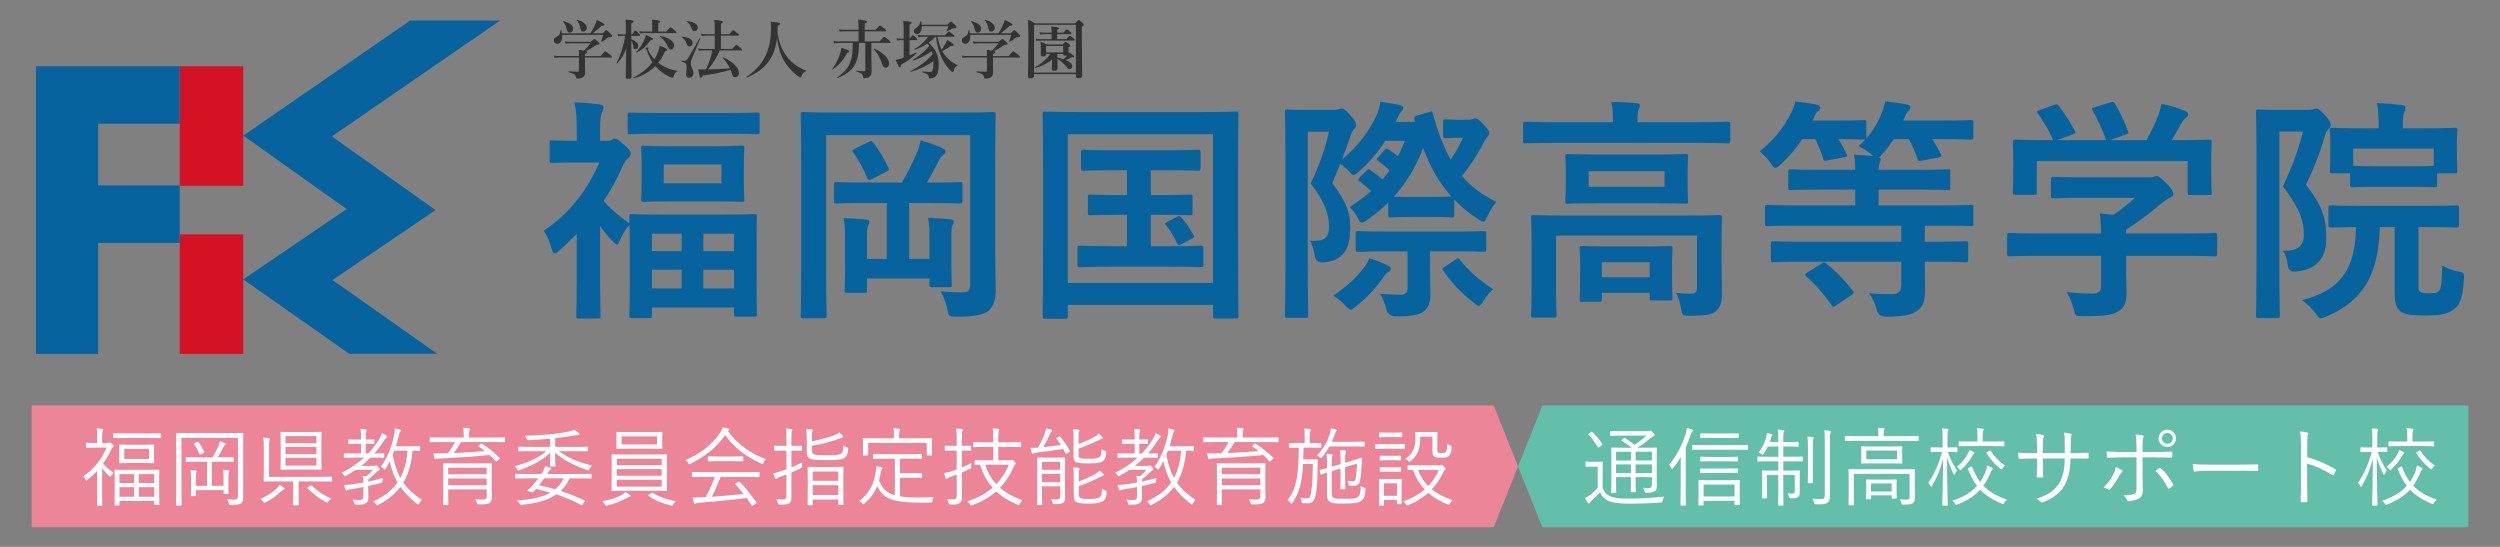
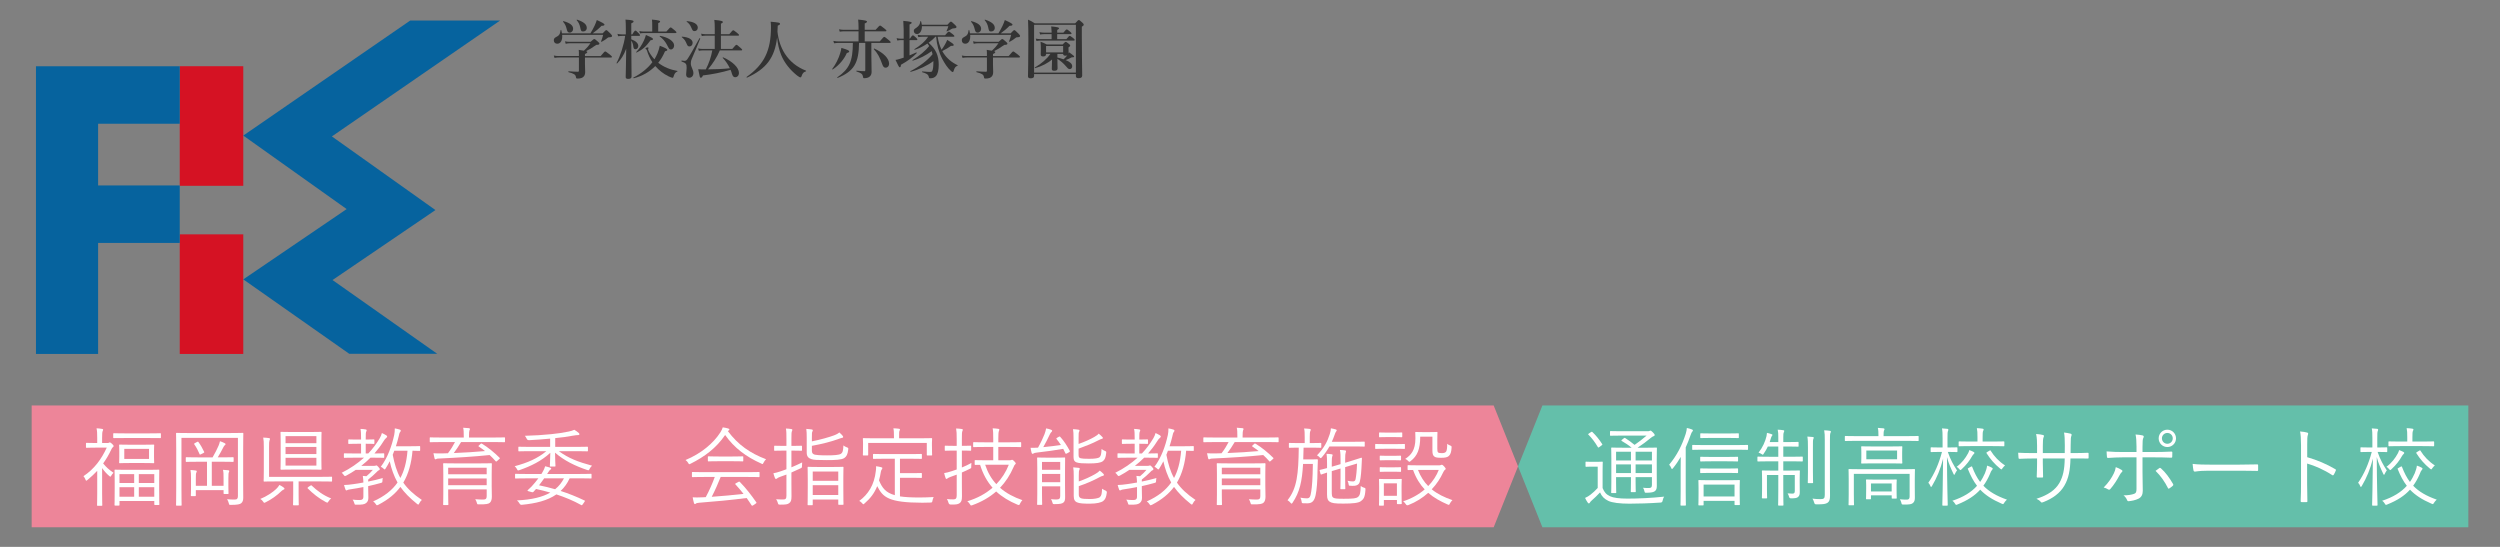
<svg xmlns="http://www.w3.org/2000/svg" version="1.1" viewBox="0 0 256 56">
  <rect x="0" y="0" width="256" height="56" fill="#808080" stroke="none" />
  <defs>
    <style>
      .st0 {
        fill: #d51223;
      }

      .st1 {
        fill: #ed8599;
      }

      .st2 {
        fill: #fff;
      }

      .st3 {
        fill: #64bfaa;
      }

      .st4 {
        fill: #333;
      }

      .st5 {
        fill: #06639e;
      }
    </style>
  </defs>
  <g>
    <path class="st4" d="M60.455,3.416c.139-.218.29-.494.422-.765.099-.217.185-.428.237-.6.594.27.785.383.785.468,0,.079-.079.125-.303.125-.244.257-.62.574-.91.772h1.022c.27-.29.323-.33.376-.33.066,0,.112.04.416.343.132.138.171.191.171.244,0,.105-.033.125-.284.145-.105.006-.112.006-.158.053-.145.132-.409.296-.62.409-.026.013-.073-.02-.059-.053.073-.171.145-.369.211-.659h-4.194c.046.56-.158.91-.514.91-.204,0-.343-.145-.343-.35,0-.145.053-.237.204-.317.349-.171.435-.303.494-.718.007-.033.059-.04.066-.007.033.119.059.225.073.33h2.908ZM59.281,5.599c0-.218,0-.284-.02-.494.231.039.402.066.527.086.323-.297.481-.488.673-.758h-2.156c-.112,0-.224.013-.376.053l-.072-.257c.171.039.297.053.428.053h2.19c.27-.244.323-.284.376-.284.066,0,.119.04.376.27.112.099.152.145.152.198,0,.092-.073.125-.323.132-.442.316-.705.475-1.048.64.125.033.125.059.125.105,0,.066-.059.112-.231.191v.204h1.609c.336-.415.416-.468.462-.468.059,0,.132.053.481.323.158.132.211.185.211.23,0,.046-.02.066-.086.066h-2.677v.699c.007.362.02.534.02.784,0,.178-.04.323-.119.429-.119.164-.336.244-.666.244-.125,0-.138-.027-.165-.171-.033-.237-.224-.35-.752-.482-.033-.006-.027-.092.006-.092.363.026.706.046.943.046.079,0,.112-.027.112-.099v-1.359h-2.084c-.125,0-.25.013-.415.04l-.072-.244c.184.04.323.053.461.053h2.11v-.138ZM58.332,3.337c-.178,0-.244-.086-.317-.415-.066-.271-.185-.515-.356-.692-.02-.027.007-.073.04-.066.699.197.989.442.989.791,0,.218-.152.383-.356.383ZM59.717,3.225c-.191,0-.237-.065-.303-.422-.059-.29-.171-.52-.356-.732-.02-.026,0-.072.033-.059.692.23.996.488.996.85,0,.218-.158.362-.369.362Z" />
    <path class="st4" d="M64.645,4.393c0,1.193.026,2.987.026,3.455,0,.165-.132.231-.343.231-.172,0-.257-.053-.257-.191,0-.336.046-1.702.053-2.902-.251.666-.508,1.074-.923,1.504-.02.026-.079-.013-.066-.039.389-.725.739-1.814.884-2.777h-.284c-.132,0-.264.013-.435.039l-.073-.244c.191.039.336.053.481.053h.376v-.673c0-.317-.007-.574-.033-.844.705.053.824.093.824.192,0,.072-.059.125-.231.197v1.128h.106c.191-.336.27-.389.316-.389.059,0,.119.053.336.27.086.092.138.158.138.204s-.02.066-.086.066h-.811v.35c.462.165.719.415.719.685,0,.185-.132.336-.29.336-.119,0-.191-.079-.211-.23-.033-.277-.099-.488-.218-.653v.231ZM64.903,8.013c-.033.006-.079-.053-.053-.066.805-.409,1.477-.949,1.952-1.576-.231-.356-.422-.758-.554-1.194-.026-.092-.04-.105-.079-.125-.053-.027-.073-.053-.073-.086,0-.053.125-.112.237-.112.046,0,.079.02.079.059,0,.027-.053.106-.053.126,0,.026.013.066.033.112.112.283.35.626.62.923.119-.197.224-.395.31-.6.106-.258.185-.528.238-.791.527.198.771.329.771.422,0,.072-.026.092-.237.152-.185.435-.415.831-.692,1.173.574.442,1.233.706,1.952.831.033.006.033.053,0,.065-.211.086-.284.205-.376.495-.026.105-.053.145-.105.145s-.211-.053-.402-.145c-.527-.251-.982-.614-1.372-1.056-.587.6-1.332,1.023-2.196,1.247ZM66.624,4.115c-.475.659-.831.97-1.431,1.266-.026.013-.059-.033-.04-.059.303-.31.587-.745.785-1.174.086-.191.158-.389.205-.567.653.29.719.329.719.422,0,.079-.046.098-.237.112ZM68.233,3.232c.317-.369.396-.422.442-.422.059,0,.125.053.415.296.125.106.178.165.178.211s-.02.066-.086.066h-3.265c-.112,0-.231.013-.382.039l-.073-.244c.185.039.317.053.455.053h.87v-.567c0-.284,0-.435-.026-.659.765.066.837.132.837.198s-.066.119-.198.165v.864h.831ZM68.708,5.065c-.158,0-.184-.032-.422-.494-.184-.343-.395-.587-.725-.837-.027-.02-.007-.073.026-.066.844.152,1.444.56,1.444.989,0,.225-.145.409-.323.409Z" />
    <path class="st4" d="M70.82,6.074c-.066.159-.079.31-.079.435,0,.35.264.626.264.976,0,.277-.178.475-.422.475-.224,0-.323-.119-.323-.343,0-.218.053-.435.053-.653,0-.428-.059-.501-.514-.666-.033-.013-.02-.106.013-.099.125.02.224.033.27.033.125,0,.211-.046.29-.152.152-.198.725-1.194,1.253-2.163.013-.027.092,0,.079.032-.277.725-.607,1.464-.884,2.124ZM70.609,4.755c-.119,0-.191-.046-.25-.171-.205-.468-.244-.521-.541-.778-.026-.02-.006-.053.027-.053.699.053,1.081.29,1.081.64,0,.204-.145.362-.317.362ZM71.124,3.185c-.158,0-.198-.033-.343-.376-.119-.27-.205-.383-.468-.593-.026-.02-.007-.053.026-.053.706.059,1.115.303,1.115.672,0,.205-.145.35-.33.35ZM73.709,5.164c-.297.706-.719,1.359-1.213,1.939.745-.006,1.497-.033,2.242-.112-.191-.396-.455-.785-.732-1.062-.027-.027.026-.066.059-.053.976.435,1.602,1.061,1.602,1.589,0,.27-.165.442-.389.442-.152,0-.244-.099-.323-.336-.033-.138-.086-.277-.145-.422-.969.284-1.86.461-2.822.574-.079.171-.145.237-.224.237-.099,0-.099-.013-.27-.871.178.013.244.02.402.02h.376c.317-.607.547-1.273.666-1.946h-1.009c-.112,0-.224.013-.369.04l-.073-.244c.178.04.31.053.442.053h1.26v-1.358h-.956c-.112,0-.224.013-.369.039l-.073-.244c.178.039.31.053.442.053h.956v-.653c0-.362-.013-.587-.046-.811.811.072.877.145.877.218,0,.06-.066.119-.198.171v1.075h.857c.277-.35.356-.402.402-.402.059,0,.132.053.415.284.125.099.178.158.178.204s-.02.066-.086.066h-1.767v1.358h1.161c.303-.369.383-.422.429-.422.059,0,.132.053.402.297.125.112.184.165.184.211,0,.046-.02.066-.086.066h-2.203Z" />
    <path class="st4" d="M76.501,7.947c-.033.013-.073-.053-.046-.072,1.8-1.28,2.493-2.684,2.493-5.098,0-.204-.006-.31-.033-.554.864.079.956.099.956.224,0,.066-.033.093-.231.185-.006.204-.013.402-.026.607.092.864.35,1.622.758,2.262.501.778,1.227,1.372,2.15,1.728.033.013.033.072,0,.079-.231.066-.343.192-.435.475-.039.112-.066.139-.125.139-.06,0-.185-.073-.343-.192-.699-.56-1.299-1.279-1.636-2.123-.204-.508-.336-1.082-.409-1.768-.244,2.097-1.121,3.218-3.073,4.108Z" />
    <path class="st4" d="M86.713,5.434c-.238.561-.752,1.227-1.438,1.676-.026.02-.072-.027-.053-.053.369-.487.646-1.061.804-1.582.066-.198.106-.389.132-.574.659.204.798.263.798.369,0,.072-.046.105-.244.164ZM87.966,4.393c-.02,2.07-.521,2.902-2.189,3.587-.033.013-.059-.046-.033-.066,1.227-.85,1.583-1.655,1.589-3.521h-1.431c-.151,0-.297.013-.494.039l-.073-.244c.218.039.376.053.541.053h2.038v-1.036h-1.444c-.145,0-.29.013-.481.04l-.073-.244c.211.04.376.053.534.053h1.464v-.237c0-.303-.013-.567-.04-.811.824.073.903.138.903.204s-.072.139-.231.192v.652h1.115c.33-.382.409-.435.455-.435.059,0,.138.053.455.31.145.119.198.165.198.211,0,.046-.02.066-.086.066h-2.137v1.036h1.537c.336-.409.415-.462.461-.462.06,0,.132.053.462.323.145.119.198.178.198.225,0,.046-.02.066-.086.066h-1.893v1.233c0,.494.026,1.391.026,1.741,0,.171-.053.317-.145.422-.125.145-.336.218-.613.218-.106,0-.106-.027-.139-.218-.033-.198-.185-.323-.64-.468-.033-.013-.033-.086,0-.086.284.027.574.053.798.053.066,0,.092-.026.092-.099v-2.796h-.64ZM90.689,6.931c-.158,0-.251-.086-.343-.343-.244-.712-.508-1.174-.864-1.55-.02-.027.02-.079.053-.066.943.435,1.51,1.015,1.51,1.556,0,.237-.152.402-.356.402Z" />
    <path class="st4" d="M93.138,5.671c.244-.098.488-.204.692-.303.026-.013.059.053.04.079-.409.422-.936.811-1.616,1.187,0,.185-.046.258-.132.258q-.079,0-.422-.758c.092-.007.251-.046.448-.106.119-.032.251-.079.389-.125v-1.794h-.29c-.112,0-.218.013-.363.039l-.073-.244c.158.039.284.053.402.053h.323v-.91c-.007-.356-.02-.659-.04-.91.785.066.864.132.864.198,0,.046-.073.105-.224.178v1.445h.04c.178-.284.257-.336.303-.336.059,0,.125.053.33.237.079.079.132.138.132.185s-.02.066-.086.066h-.719v1.563ZM95.578,6.258c-.527.416-1.537.897-2.321,1.095-.033.006-.059-.053-.033-.066.969-.494,1.728-1.081,2.269-1.735-.02-.112-.053-.211-.086-.316-.587.435-1.286.791-1.932.975-.033.007-.059-.039-.033-.059.712-.442,1.332-.956,1.708-1.438-.053-.093-.112-.171-.178-.257-.409.277-.87.508-1.299.639-.033.007-.066-.039-.04-.059.646-.396,1.115-.818,1.411-1.273h-.613c-.119,0-.237.013-.395.039l-.073-.244c.178.04.31.053.442.053h2.368c.257-.324.336-.376.382-.376.059,0,.132.053.402.264.119.099.171.152.171.198,0,.046-.02.066-.086.066h-1.629c.073.461.198.903.402,1.325.119-.158.237-.329.336-.508.099-.171.185-.343.244-.501.495.31.666.435.666.521,0,.072-.046.112-.277.093-.27.197-.461.316-.897.534.04.073.079.145.125.211.349.534.824.943,1.438,1.233.033.013.026.059-.006.066-.198.059-.297.197-.389.508-.033.112-.053.132-.099.132-.04,0-.099-.04-.172-.106-.376-.329-.646-.778-.883-1.214-.363-.699-.574-1.464-.64-2.294h-.073c-.211.23-.448.428-.705.613.745.653,1.042,1.299,1.042,2.262,0,.56-.099.943-.297,1.161-.138.145-.323.217-.56.217-.106,0-.125-.006-.158-.131-.059-.284-.264-.369-.666-.488-.033-.007-.033-.086,0-.086.462.046.692.053.778.053.145,0,.204-.027.237-.099.079-.145.119-.455.119-.93v-.079ZM94.404,2.684c.007.455-.198.805-.514.805-.171,0-.316-.138-.316-.31,0-.152.02-.178.297-.363.244-.185.33-.336.376-.64.006-.033.053-.033.066,0,.04.119.066.244.079.356h2.625c.25-.277.303-.316.356-.316.066,0,.112.039.402.316.132.126.171.178.171.231,0,.086-.073.132-.264.138-.112.007-.172.02-.238.06-.171.105-.257.152-.481.257-.033.013-.053-.006-.039-.039.092-.192.132-.303.185-.495h-2.704Z" />
    <path class="st4" d="M102.235,3.416c.139-.218.29-.494.422-.765.099-.217.185-.428.237-.6.594.27.785.383.785.468,0,.079-.079.125-.303.125-.244.257-.62.574-.91.772h1.022c.27-.29.323-.33.376-.33.066,0,.112.04.416.343.132.138.171.191.171.244,0,.105-.033.125-.284.145-.105.006-.112.006-.158.053-.145.132-.409.296-.62.409-.026.013-.073-.02-.059-.053.073-.171.145-.369.211-.659h-4.194c.046.56-.158.91-.514.91-.204,0-.343-.145-.343-.35,0-.145.053-.237.204-.317.349-.171.435-.303.494-.718.007-.033.059-.04.066-.007.033.119.059.225.073.33h2.908ZM101.061,5.599c0-.218,0-.284-.02-.494.231.039.402.066.527.086.323-.297.481-.488.673-.758h-2.156c-.112,0-.224.013-.376.053l-.072-.257c.171.039.297.053.428.053h2.19c.27-.244.323-.284.376-.284.066,0,.119.04.376.27.112.099.152.145.152.198,0,.092-.073.125-.323.132-.442.316-.705.475-1.048.64.125.033.125.059.125.105,0,.066-.059.112-.231.191v.204h1.609c.336-.415.416-.468.462-.468.059,0,.132.053.481.323.158.132.211.185.211.23,0,.046-.02.066-.086.066h-2.677v.699c.007.362.02.534.02.784,0,.178-.04.323-.119.429-.119.164-.336.244-.666.244-.125,0-.138-.027-.165-.171-.033-.237-.224-.35-.752-.482-.033-.006-.027-.092.006-.092.363.026.706.046.943.046.079,0,.112-.027.112-.099v-1.359h-2.084c-.125,0-.25.013-.415.04l-.072-.244c.184.04.323.053.461.053h2.11v-.138ZM100.111,3.337c-.178,0-.244-.086-.317-.415-.066-.271-.185-.515-.356-.692-.02-.027.007-.073.04-.066.699.197.989.442.989.791,0,.218-.152.383-.356.383ZM101.496,3.225c-.191,0-.237-.065-.303-.422-.059-.29-.171-.52-.356-.732-.02-.026,0-.072.033-.059.692.23.996.488.996.85,0,.218-.158.362-.369.362Z" />
    <path class="st4" d="M105.891,7.762c0,.192-.132.257-.369.257-.165,0-.257-.065-.257-.204,0-.613.039-1.233.039-3.686,0-.706-.006-1.412-.033-2.117.336.152.383.178.686.376h4.141c.264-.297.317-.336.369-.336.066,0,.112.039.363.264.106.098.145.152.145.204,0,.072-.053.131-.198.218v.817c0,2.183.04,3.686.04,4.181,0,.197-.132.27-.363.27-.191,0-.284-.06-.284-.211v-.211h-4.28v.178ZM110.171,2.539h-4.28v4.893h4.28V2.539ZM109.432,5.48c.02-.039.04-.072.059-.119.416.303.501.376.501.428,0,.066-.04.086-.257.086-.25.131-.402.204-.613.277.461.185.672.389.672.64,0,.158-.105.284-.244.284-.119,0-.198-.053-.33-.218-.343-.396-.587-.607-.943-.831,0,.528.02.798.02.976s-.125.244-.343.244c-.178,0-.25-.06-.25-.192,0-.046.02-.442.026-.963-.448.389-1.088.706-1.721.884-.033.006-.066-.053-.04-.066.666-.383,1.273-.91,1.59-1.392h-.442v.027c0,.158-.112.237-.303.237-.165,0-.244-.059-.244-.204,0-.093.013-.237.013-.58,0-.237-.007-.482-.033-.725.317.119.363.138.64.283h1.622c.211-.224.264-.263.317-.263.066,0,.125.039.33.204.092.072.132.119.132.171s-.039.099-.178.191v.099c0,.257.02.435.02.495v.026ZM108.258,4.004h.943c.211-.277.29-.33.336-.33.059,0,.132.053.363.231.099.086.152.138.152.185,0,.046-.02.066-.086.066h-3.436c-.119,0-.237.013-.396.039l-.073-.244c.178.04.317.053.448.053h1.174v-.508h-.758c-.125,0-.251.013-.416.04l-.072-.244c.198.04.343.053.488.053h.758v-.126c0-.112-.013-.29-.039-.514.745.066.804.131.804.191,0,.046-.066.105-.191.171v.277h.633c.218-.277.297-.33.343-.33.059,0,.132.053.349.231.092.079.145.138.145.185,0,.046-.02.065-.086.065h-1.385v.508ZM108.865,4.709h-1.748v.659h1.748v-.659ZM108.278,5.889c.211.053.422.112.633.185.138-.125.27-.257.382-.402-.046.02-.112.033-.185.033-.171,0-.244-.066-.244-.185h-.587v.369Z" />
  </g>
  <g>
    <rect class="st0" x="18.405" y="6.78" width="6.507" height="12.248" />
    <rect class="st0" x="18.405" y="23.997" width="6.507" height="12.248" />
    <polygon class="st5" points="18.405 12.672 18.405 6.786 10.047 6.786 5.663 6.786 3.683 6.786 3.683 36.245 10.047 36.245 10.047 24.877 18.405 24.877 18.405 18.99 10.047 18.99 10.047 12.672 18.405 12.672" />
    <polygon class="st5" points="35.498 21.41 24.912 13.883 42.002 2.104 51.205 2.104 33.986 13.97 44.589 21.51 34.05 28.676 44.77 36.227 35.76 36.227 24.912 28.608 35.498 21.41" />
-     <path class="st5" d="M62.173,14.419c.242,0,.339-.025.459-.096.073-.048.169-.146.29-.146.193,0,.434.146,1.014.676.531.507.651.652.651.821,0,.241-.072.362-.289.531-.168.145-.361.386-.579.893-.555,1.256-1.183,2.414-1.907,3.476.748.869,1.545,1.521,2.655,2.317-.024-.41-.024-.627-.024-.7,0-.241.024-.266.265-.266.145,0,.917.049,3.211.049h6.13c2.245,0,3.042-.049,3.211-.049.241,0,.241.025.241.266,0,.145-.025.869-.025,2.849v2.582c0,3.717.025,4.417.025,4.563,0,.217,0,.241-.241.241h-1.835c-.241,0-.266-.025-.266-.241v-.701h-8.4v.821c0,.241-.024.266-.289.266h-1.762c-.241,0-.265-.025-.265-.266,0-.145.047-.845.047-4.635v-2.268c0-1.16-.024-1.883-.024-2.39-.338.338-.773,1.038-1.062,1.762-.072.168-.12.266-.217.266-.097,0-.266-.145-.532-.41-.41-.41-.821-.941-1.207-1.497v5.649c0,1.786.048,3.452.048,3.573,0,.241-.024.266-.289.266h-1.907c-.266,0-.29-.025-.29-.266,0-.145.049-1.787.049-3.573v-4.828c-.556.555-1.135,1.11-1.738,1.666-.241.218-.41.338-.531.338-.121,0-.194-.145-.266-.386-.218-.772-.459-1.352-.845-1.955,2.607-1.714,4.417-4.055,5.697-6.976h-2.342c-1.762,0-2.342.048-2.487.048-.241,0-.265-.025-.265-.266v-1.787c0-.241.024-.265.265-.265.169,0,.749.048,2.511.048v-.99c0-1.279-.025-1.979-.241-2.945.893.025,1.761.096,2.606.218.242.024.387.12.387.241,0,.218-.073.338-.145.507-.145.289-.218.652-.218,1.882v1.087h.724ZM67.773,13.695c-2.293,0-3.066.048-3.21.048-.266,0-.289-.024-.289-.265v-1.69c0-.241.024-.266.289-.266.145,0,.917.049,3.21.049h6.542c2.293,0,3.066-.049,3.187-.049.266,0,.289.025.289.266v1.69c0,.241-.024.265-.289.265-.121,0-.894-.048-3.187-.048h-6.542ZM73.06,14.974c2.052,0,2.728-.073,2.897-.073.241,0,.265.025.265.266,0,.145-.048.531-.048,1.593v2.052c0,1.062.048,1.473.048,1.594,0,.241-.024.266-.265.266-.169,0-.846-.049-2.897-.049h-4.248c-2.028,0-2.728.049-2.897.049-.241,0-.266-.025-.266-.266,0-.145.048-.532.048-1.569v-2.052c0-1.062-.048-1.424-.048-1.593,0-.242.025-.266.266-.266.169,0,.869.048,2.897.048h4.248ZM66.759,25.716h3.042v-1.786h-3.042v1.786ZM69.801,27.623h-3.042v1.907h3.042v-1.907ZM73.881,16.833h-5.914v1.931h5.914v-1.931ZM72.022,25.716h3.137v-1.786h-3.137v1.786ZM75.159,27.623h-3.137v1.907h3.137v-1.907ZM101.908,25.619c0,2.1.072,3.355.048,4.176-.024.893-.193,1.545-.7,2.003-.483.387-1.182.628-3.331.628-.724,0-.772-.025-.917-.749-.12-.652-.41-1.375-.7-1.859.894.097,1.666.121,2.269.121s.773-.241.773-.845v-15.256h-14.749v14.097c0,2.824.048,4.249.048,4.394,0,.241-.024.265-.289.265h-2.1c-.241,0-.266-.024-.266-.265,0-.169.048-1.787.048-5.045v-10.428c0-3.283-.048-4.948-.048-5.093,0-.265.025-.289.266-.289.168,0,.966.048,3.234.048h12.963c2.269,0,3.066-.048,3.234-.048.242,0,.266.025.266.289,0,.146-.048,1.883-.048,5.166v8.69ZM88.705,20.791c-2.149,0-2.897.048-3.042.048-.241,0-.265-.024-.265-.266v-1.641c0-.266.024-.289.265-.289.145,0,.893.048,3.042.048h3.644c.603-1.014,1.134-2.101,1.521-2.994.169-.361.289-.748.41-1.327.772.218,1.593.507,2.196.796.218.096.338.193.338.338,0,.193-.096.266-.241.386-.169.146-.289.266-.434.555-.314.603-.773,1.497-1.231,2.245h.339c2.124,0,2.872-.048,3.017-.048.265,0,.289.024.289.289v1.641c0,.242-.025.266-.289.266-.146,0-.894-.048-3.017-.048h-2.149v5.721h2.076v-1.931c0-1.014,0-1.569-.145-2.269.772.024,1.689.072,2.317.145.193.025.314.096.314.241s-.049.266-.121.387c-.096.145-.12.386-.12,1.545v2.631c0,1.135.047,1.738.047,1.883,0,.241-.024.266-.265.266h-1.738c-.266,0-.289-.025-.289-.266v-.628h-6.397v1.183c0,.265-.024.289-.289.289h-1.738c-.242,0-.266-.025-.266-.289,0-.145.048-.725.048-2.028v-3.066c0-1.11-.025-1.593-.145-2.269.748.025,1.666.073,2.293.146.242.024.338.096.338.217,0,.169-.072.289-.145.459-.072.169-.096.459-.096,1.473v1.882h2.028v-5.721h-2.1ZM88.922,14.539c.289-.145.338-.145.506.073.58.748,1.087,1.593,1.546,2.559.12.241.048.266-.266.434l-1.4.725c-.339.145-.41.121-.507-.121-.387-.917-.894-1.859-1.424-2.582-.169-.218-.121-.242.193-.41l1.353-.676ZM107.029,32.643c-.241,0-.266-.024-.266-.266,0-.168.048-1.786.048-9.269v-4.804c0-4.779-.048-6.469-.048-6.614,0-.241.025-.266.266-.266.168,0,.966.048,3.21.048h13.107c2.245,0,3.042-.048,3.211-.048.241,0,.265.025.265.266,0,.145-.048,1.835-.048,5.793v5.6c0,7.482.048,9.124.048,9.269,0,.241-.024.266-.265.266h-2.076c-.241,0-.266-.025-.266-.266v-1.134h-14.869v1.158c0,.242-.025.266-.266.266h-2.052ZM109.346,28.974h14.869v-15.231h-14.869v15.231ZM119.098,19.97c1.931,0,2.607-.048,2.752-.048.241,0,.266.025.266.266v1.593c0,.242-.025.266-.266.266-.145,0-.821-.048-2.752-.048h-1.255v3.21h1.979c2.245,0,2.97-.048,3.115-.048.265,0,.289.025.289.266v1.666c0,.241-.025.266-.289.266-.145,0-.869-.049-3.115-.049h-6.083c-2.245,0-2.968.049-3.114.049-.266,0-.289-.025-.289-.266v-1.666c0-.241.024-.266.289-.266.146,0,.869.048,3.114.048h1.666v-3.21h-.941c-1.98,0-2.655.048-2.8.048-.242,0-.266-.024-.266-.266v-1.593c0-.241.024-.266.266-.266.145,0,.82.048,2.8.048h.941v-2.534h-1.4c-2.173,0-2.921.048-3.066.048-.218,0-.241-.025-.241-.266v-1.617c0-.241.024-.265.241-.265.145,0,.893.047,3.066.047h5.6c2.196,0,2.945-.047,3.089-.047.218,0,.242.024.242.265v1.617c0,.241-.025.266-.242.266-.145,0-.893-.048-3.089-.048h-1.762v2.534h1.255ZM120.546,22.191c.241-.121.289-.072.482.145.435.507.773.99,1.183,1.738.096.193.096.241-.193.386l-1.039.555c-.313.169-.361.096-.482-.169-.241-.554-.7-1.327-1.11-1.786-.169-.193-.073-.218.193-.362l.966-.507ZM150.336,12.271c.218,0,.387-.049.435-.073.12-.048.193-.073.313-.073.193,0,.387.121.821.603.507.532.603.749.603.894s-.096.289-.217.41c-.169.169-.339.483-.507.846-.603,1.134-1.28,2.148-2.076,3.137.965,1.135,2.1,1.955,3.524,2.656-.362.434-.676.941-.917,1.472-.193.386-.266.555-.411.555-.12,0-.289-.096-.555-.266-.917-.579-1.714-1.255-2.438-2.003v1.569c0,.241-.025.266-.266.266-.145,0-.555-.048-2.076-.048h-2.076c-1.496,0-1.931.048-2.075.048-.242,0-.266-.025-.266-.266v-1.255c-.675.652-1.376,1.255-2.148,1.786-.266.169-.435.266-.555.266-.145,0-.241-.145-.386-.41-.266-.555-.556-.893-.869-1.159.82-.531,1.545-1.086,2.196-1.665-.338-.339-.724-.653-1.159-.99-.218-.145-.193-.193.025-.434l.627-.628c.218-.241.266-.241.483-.072.458.314.82.603,1.206.941.266-.289.483-.627.724-.941-.386-.339-.724-.628-1.134-.942-.121-.072-.169-.12-.169-.193,0-.072.072-.145.193-.265l.555-.653c.121-.12.169-.168.241-.168.073,0,.145.048.242.121.338.217.627.434.917.675.266-.507.507-1.014.724-1.593h-2.003c-.773,1.182-1.69,2.269-2.728,3.162-.266.218-.411.338-.531.338-.145,0-.266-.145-.532-.459-.218-.241-.555-.507-.821-.7l-.82,1.98c1.448,1.979,1.834,2.969,1.834,4.562,0,2.317-.796,3.428-2.8,3.573q-.748.048-.845-.748c-.096-.628-.266-1.159-.483-1.473,1.448.073,1.955-.217,1.955-1.496,0-1.207-.458-2.559-1.882-4.369.989-2.124,1.448-3.428,1.882-5.31h-2.172v13.638c0,3.307.048,5.045.048,5.165,0,.242-.025.266-.266.266h-1.883c-.217,0-.241-.024-.241-.266,0-.145.048-1.786.048-5.141v-10.452c0-3.38-.048-5.045-.048-5.215,0-.241.025-.265.241-.265.169,0,.701.048,1.81.048h2.969c.218,0,.387-.025.483-.073.12-.048.217-.072.338-.072.169,0,.338.12.941.772.459.555.507.725.507.917,0,.168-.048.289-.217.41-.169.169-.29.482-.387.796-.265.772-.531,1.521-.845,2.317,1.642-1.328,2.849-2.945,3.644-4.731.146-.41.242-.796.29-1.183.748.097,1.473.242,1.979.339.29.072.362.168.362.289s-.072.241-.145.338c-.12.096-.241.241-.41.628l-.217.482h1.979l-.048-.193c-.072-.241-.024-.386.241-.459l1.231-.362c.289-.096.314-.145.386.097.532,1.979,1.135,3.523,1.835,4.779.482-.7.917-1.448,1.255-2.245h-.58c-.652,0-1.038.048-1.182.048-.241,0-.266-.024-.266-.266v-1.4c0-.241.025-.266.266-.266.145,0,.507.049,1.473.049h.82ZM139.595,27.502c.241-.266.482-.676.627-1.062.725.241,1.376.482,1.931.772.193.096.266.218.266.314,0,.121-.073.241-.218.314-.241.121-.386.314-.603.627-.773,1.087-1.569,1.98-2.776,2.921-.265.218-.386.314-.507.314-.168,0-.289-.145-.579-.459-.338-.362-.869-.772-1.207-.966,1.496-1.013,2.389-1.907,3.066-2.775M142.298,25.74c-2.269,0-3.066.048-3.21.048-.241,0-.266-.025-.266-.266v-1.569c0-.265.025-.289.266-.289.145,0,.941.048,3.21.048h6.421c2.269,0,3.042-.048,3.187-.048.266,0,.289.025.289.289v1.569c0,.241-.024.266-.289.266-.145,0-.917-.048-3.187-.048h-2.293v1.689c0,.725.048,1.883.048,2.776,0,.869-.266,1.376-.748,1.738-.459.29-1.135.459-2.8.459q-.773,0-.966-.748c-.145-.603-.387-1.182-.652-1.569.868.073,1.666.096,2.172.096.387,0,.653-.218.653-.675v-3.766h-1.835ZM146.571,20.164c1.448,0,1.883-.049,2.052-.049-1.207-1.327-2.148-2.945-2.896-4.972-.748,2.004-1.762,3.621-2.994,4.997.29.025.797.025,1.762.025h2.076ZM149.033,26.585c.121-.096.218-.121.266-.121.096,0,.145.073.218.169.917,1.134,1.931,2.028,3.38,2.993-.339.266-.724.749-.99,1.183-.218.361-.338.507-.482.507-.121,0-.29-.121-.58-.362-1.255-1.014-2.196-1.98-3.066-3.259-.145-.218-.096-.218.193-.387l1.062-.724ZM159.295,14.636c-2.172,0-2.92.048-3.066.048-.241,0-.265-.024-.265-.265v-1.69c0-.241.024-.265.265-.265.146,0,.894.048,3.066.048h5.866v-.073c0-.796-.025-1.424-.169-2.003.893,0,1.738.048,2.559.121.241.024.387.12.387.241,0,.169-.097.289-.169.482-.048.193-.096.507-.096,1.159v.073h6.179c2.173,0,2.921-.048,3.066-.048.241,0,.265.024.265.265v1.69c0,.241-.024.265-.265.265-.145,0-.893-.048-3.066-.048h-14.556ZM176.288,27.019c0,1.303.048,2.317.048,3.066,0,.652-.096,1.303-.579,1.738-.434.386-.99.507-2.728.507-.748,0-.772-.049-.893-.748-.096-.58-.289-1.183-.507-1.594.724.073,1.038.096,1.545.096.387,0,.603-.168.603-.675v-5.286h-14.435v5.407c0,1.787.049,2.607.049,2.728,0,.241-.025.266-.266.266h-2.076c-.241,0-.266-.025-.266-.266,0-.145.048-.869.048-2.728v-4.683c0-1.689-.048-2.414-.048-2.559,0-.241.025-.265.266-.265.169,0,.966.047,3.259.047h12.503c2.294,0,3.09-.047,3.259-.047.241,0,.265.024.265.265,0,.145-.048.989-.048,2.752v1.979ZM169.482,15.819c2.196,0,2.969-.048,3.114-.048.241,0,.266.025.266.266,0,.168-.049.531-.049,1.568v1.473c0,.99.049,1.376.049,1.521,0,.241-.025.265-.266.265-.145,0-.917-.047-3.114-.047h-5.817c-2.197,0-2.97.047-3.115.047-.241,0-.265-.024-.265-.265,0-.145.048-.531.048-1.521v-1.473c0-1.038-.048-1.4-.048-1.568,0-.241.024-.266.265-.266.145,0,.917.048,3.115.048h5.817ZM162.022,30.906c-.241,0-.266-.025-.266-.266,0-.168.049-.555.049-2.776v-.893c0-.917-.049-1.376-.049-1.521,0-.241.025-.265.266-.265.145,0,.773.048,2.607.048h3.766c1.81,0,2.438-.048,2.606-.048.242,0,.266.024.266.265,0,.145-.048.58-.048,1.28v1.062c0,2.172.048,2.559.048,2.703,0,.241-.024.266-.266.266h-1.786c-.266,0-.289-.025-.289-.266v-.507h-4.901v.652c0,.241-.024.266-.265.266h-1.738ZM170.447,17.533h-7.773v1.594h7.773v-1.594ZM164.026,28.395h4.901v-1.545h-4.901v1.545ZM184.765,26.802c-2.245,0-3.017.049-3.162.049-.242,0-.266-.025-.266-.266v-1.594c0-.265.024-.289.266-.289.145,0,.917.048,3.162.048h9.92v-1.641h-10.621c-2.172,0-2.896.048-3.041.048-.266,0-.289-.025-.289-.266v-1.641c0-.241.024-.266.289-.266.145,0,.869.048,3.041.048h5.914v-1.617h-3.235c-2.366,0-3.21.049-3.355.049-.241,0-.266-.025-.266-.266v-1.594c0-.241.025-.265.266-.265.145,0,.989.048,3.355.048h3.235c0-.652-.048-1.11-.121-1.546.7.025,1.4.073,1.956.145l-.169-.168c-.459-.386-.917-.652-1.328-.845.241-.218.482-.459.676-.676h-.169c-.145,0-.773-.048-2.583-.048.339.483.58.989.845,1.521.097.217.073.289-.241.338l-1.689.314c-.362.072-.41.048-.482-.218-.169-.627-.483-1.327-.796-1.955h-1.328c-.603.917-1.303,1.738-2.221,2.607-.241.218-.386.338-.532.338-.145,0-.265-.145-.482-.482-.338-.507-.748-.917-1.11-1.207,1.424-1.207,2.414-2.317,3.21-3.958.169-.338.314-.652.435-1.159.675.073,1.521.193,2.196.338.241.048.338.169.338.289,0,.146-.096.29-.217.387-.145.096-.242.241-.387.579-.072.121-.12.241-.168.362h2.438c1.98,0,2.631-.048,2.776-.048.266,0,.289.025.289.289v1.593c.676-.796,1.183-1.593,1.545-2.559.145-.313.289-.724.386-1.231.748.073,1.666.193,2.245.314.266.048.338.168.338.266,0,.145-.072.265-.193.386-.12.12-.241.289-.361.555-.073.145-.121.289-.169.434h3.694c2.268,0,3.066-.048,3.21-.048.241,0,.265.025.265.289v1.448c0,.242-.024.266-.265.266-.145,0-.942-.048-3.21-.048h-.749c.338.483.628.989.894,1.546.096.217.047.289-.266.338l-1.666.313c-.362.073-.41.048-.482-.217-.218-.676-.507-1.352-.869-1.98h-1.545c-.339.507-.701,1.014-1.159,1.521-.146.169-.242.266-.338.338.096.048.168.121.168.193,0,.145-.048.242-.096.362-.048.145-.121.362-.121.725h3.742c2.39,0,3.21-.048,3.355-.048.218,0,.241.024.241.265v1.594c0,.241-.024.266-.241.266-.145,0-.965-.049-3.355-.049h-3.742v1.617h6.397c2.173,0,2.921-.048,3.066-.048.218,0,.241.025.241.266v1.641c0,.241-.024.266-.241.266-.145,0-.893-.048-3.066-.048h-1.666v1.641h.989c2.269,0,3.042-.048,3.187-.048.242,0,.266.025.266.289v1.594c0,.241-.024.266-.266.266-.145,0-.917-.049-3.187-.049h-.989v.362c0,.845.025,1.762.025,2.559,0,.966-.146,1.642-.796,2.101-.556.386-1.328.603-3.235.603q-.748,0-.917-.725c-.145-.579-.434-1.159-.796-1.689.893.096,1.496.12,2.341.096.7,0,.966-.241.966-.966v-2.342h-9.92ZM186.502,27.019c.145-.096.218-.145.289-.145.073,0,.121.048.218.121.966.748,1.834,1.641,2.703,2.776.169.192.169.241-.096.434l-1.569,1.038c-.338.218-.361.241-.482.025-.748-1.087-1.666-2.149-2.608-2.969-.192-.169-.168-.218.121-.41l1.424-.869ZM208.809,26.198c-2.148,0-2.873.049-3.017.049-.241,0-.266-.025-.266-.266v-1.859c0-.242.025-.266.266-.266.145,0,.869.048,3.017.048h6.349c-.025-.773-.048-1.4-.145-2.052l1.4.145c.82-.532,1.473-1.062,2.196-1.738h-5.214c-2.221,0-2.994.048-3.114.048-.241,0-.266-.025-.266-.241v-1.69c0-.241.025-.265.266-.265.12,0,.893.047,3.114.047h6.542c.338,0,.482,0,.579-.047.121-.049.193-.097.314-.097.193,0,.434.193,1.038.773.483.507.676.821.676,1.038,0,.193-.096.314-.289.387-.242.12-.58.313-1.159.796-.99.845-2.076,1.689-3.38,2.51v.386h6.035c2.148,0,2.873-.048,3.017-.048.241,0,.266.024.266.266v1.859c0,.241-.025.266-.266.266-.145,0-.869-.049-3.017-.049h-6.035v1.569c0,.58.048,1.473.048,2.101,0,1.038-.193,1.568-.773,1.979-.627.387-1.375.531-3.693.531-.748,0-.748.025-.942-.7-.168-.627-.434-1.279-.724-1.761.966.096,1.641.145,2.582.145.676,0,.942-.169.942-.846v-3.017h-6.349ZM210.306,10.75c.314-.121.386-.073.532.12.603.773,1.255,1.81,1.617,2.511.12.241.12.265-.218.386l-1.593.579h5.021c-.362-1.062-.942-2.269-1.376-3.017-.145-.241-.073-.265.218-.361l1.593-.483c.289-.096.362-.048.483.145.41.676,1.013,1.931,1.327,2.8.072.218.072.242-.266.362l-1.568.555h3.716c.459-.773.797-1.521,1.183-2.438.121-.314.241-.7.362-1.28.869.169,1.714.435,2.389.725.218.096.339.218.339.362s-.096.265-.242.361c-.145.097-.338.339-.458.555-.339.628-.628,1.135-.99,1.714h.628c2.245,0,3.041-.048,3.186-.048.266,0,.289.025.289.266,0,.145-.047.603-.047,1.303v1.11c0,2.173.047,2.559.047,2.703,0,.266-.024.289-.289.289h-1.907c-.241,0-.266-.024-.266-.289v-3.187h-15.448v3.187c0,.241-.025.266-.266.266h-1.907c-.266,0-.289-.025-.289-.266,0-.169.048-.555.048-2.728v-.893c0-.893-.048-1.327-.048-1.496,0-.241.024-.266.289-.266.145,0,.941.048,3.187.048h.652c-.41-.989-1.062-2.052-1.545-2.703-.146-.218-.121-.266.168-.362l1.448-.531ZM236.379,11.257c.242,0,.387-.025.483-.073.096-.048.168-.072.313-.072.169,0,.362.096.917.7.507.579.58.82.58.966,0,.145-.073.289-.218.434-.193.169-.338.41-.459.941-.555,1.883-1.062,3.066-1.859,4.779,1.883,2.366,2.076,3.766,2.076,5.504,0,1.907-.917,3.186-3.138,3.379q-.748.048-.82-.7c-.073-.603-.218-1.086-.508-1.448,1.522.073,2.173-.434,2.173-1.689,0-1.183-.313-2.535-2.148-4.876.941-2.052,1.545-3.597,2.052-5.624h-2.414v13.662c0,3.307.049,5.045.049,5.19,0,.217-.025.241-.266.241h-1.907c-.242,0-.266-.025-.266-.241,0-.145.048-1.81.048-5.166v-10.452c0-3.403-.048-5.069-.048-5.238,0-.241.024-.265.266-.265.168,0,.748.048,1.931.048h3.162ZM243.693,23.254c-.121,4.658-1.569,7.531-5.456,9.148-.289.121-.459.193-.579.193-.169,0-.266-.12-.531-.482-.387-.531-.917-1.038-1.401-1.376,3.911-1.014,5.456-3.089,5.528-7.483-1.761.024-2.438.048-2.559.048-.241,0-.265-.025-.265-.266v-1.714c0-.265.024-.289.265-.289.145,0,.917.048,3.21.048h6.421c2.269,0,3.066-.048,3.21-.048.241,0,.266.025.266.289v1.714c0,.241-.025.266-.266.266-.145,0-.941-.048-3.21-.048h-.676v5.842c0,.507,0,.652.193.796.145.121.435.145.942.145.652,0,.82-.073.989-.289.241-.338.266-.845.314-2.559.579.314,1.062.507,1.617.603.628.12.628.169.603.796-.12,2.003-.434,2.703-1.134,3.162-.652.459-1.496.555-2.873.555-1.207,0-2.028-.096-2.389-.362-.459-.314-.7-.773-.7-1.98v-6.71h-1.521ZM243.5,19.126c-1.835,0-2.438.048-2.583.048-.241,0-.266-.024-.266-.266v-1.158h-1.786c-.266,0-.289-.025-.289-.266,0-.169.048-.459.048-2.269v-.676c0-.7-.048-1.038-.048-1.207,0-.217.024-.241.289-.241.145,0,.966.048,3.235.048h1.472v-.241c0-1.038-.024-1.593-.168-2.341.893.024,1.714.096,2.534.193.242.024.387.12.387.218,0,.193-.049.313-.121.458-.121.266-.145.58-.145,1.424v.289h2.052c2.269,0,3.09-.048,3.235-.048.265,0,.289.025.289.241,0,.146-.048.507-.048,1.039v.845c0,1.81.048,2.1.048,2.269,0,.241-.025.266-.289.266h-1.787v1.158c0,.242-.024.266-.266.266-.145,0-.748-.048-2.559-.048h-3.234ZM240.965,16.978c.193,0,.821.048,2.535.048h3.234c1.617,0,2.269-.025,2.487-.048v-1.762h-8.256v1.762Z" />
  </g>
  <g>
    <polygon class="st1" points="152.952 53.995 3.242 53.995 3.242 41.52 152.952 41.52 155.447 47.757 152.952 53.995" />
    <g>
      <path class="st2" d="M11.011,45.364c.088,0,.114-.008.158-.035.018-.009.044-.027.079-.027.053,0,.114.044.238.159.114.114.15.167.15.202,0,.062-.018.097-.079.132-.053.035-.097.097-.167.246-.237.511-.51.977-.827,1.416.317.388.581.625,1.065.959-.079.062-.185.185-.255.326-.026.044-.044.07-.07.07-.027,0-.062-.027-.123-.079-.282-.238-.519-.511-.722-.801v2.587c0,.704.018,1.162.018,1.206,0,.062-.009.07-.079.07h-.387c-.062,0-.071-.008-.071-.07,0-.044.018-.501.018-1.206v-2.306c-.299.317-.625.625-.986.924-.061.053-.106.088-.132.088-.035,0-.053-.035-.079-.105-.053-.141-.123-.255-.211-.361,1.126-.748,1.848-1.76,2.385-2.922h-1.179c-.634,0-.827.018-.88.018-.061,0-.07-.009-.07-.07v-.37c0-.061.009-.07.07-.07.053,0,.246.018.88.018h.202v-.511c0-.484-.009-.73-.07-.994.211.009.387.027.572.062.07.008.105.035.105.07,0,.07-.026.106-.053.167-.035.097-.053.238-.053.678v.528h.554ZM16.476,44.8c0,.053-.009.062-.07.062-.044,0-.334-.009-1.197-.009h-2.349c-.862,0-1.144.009-1.197.009-.061,0-.07-.009-.07-.062v-.369c0-.062.009-.07.07-.07.053,0,.335.017,1.197.017h2.349c.863,0,1.153-.017,1.197-.017.061,0,.07.008.07.07v.369ZM16.3,50.019c0,1.355.018,1.575.018,1.628s0,.062-.061.062h-.387c-.061,0-.07-.009-.07-.062v-.343h-3.564v.396c0,.062-.009.071-.07.071h-.37c-.061,0-.07-.009-.07-.071,0-.053.018-.272.018-1.645v-.801c0-.81-.018-1.047-.018-1.091,0-.062.009-.071.07-.071.053,0,.335.018,1.179.018h2.094c.836,0,1.126-.018,1.179-.018.061,0,.061.009.061.071,0,.044-.009.272-.009.968v.889ZM15.771,46.772c0,.422.018.546.018.589,0,.062-.009.071-.071.071-.044,0-.29-.018-1.021-.018h-1.399c-.73,0-.977.018-1.03.018-.062,0-.071-.009-.071-.071,0-.044.018-.167.018-.589v-.581c0-.431-.018-.546-.018-.598,0-.062.009-.07.071-.07.053,0,.299.017,1.03.017h1.399c.73,0,.977-.017,1.021-.017.061,0,.071.008.071.061s-.018.176-.018.598v.59ZM13.739,48.549h-1.505v.907h1.505v-.907ZM13.739,49.887h-1.505v.977h1.505v-.977ZM15.261,45.962h-2.534v1.03h2.534v-1.03ZM15.798,48.549h-1.584v.907h1.584v-.907ZM15.798,49.887h-1.584v.977h1.584v-.977Z" />
      <path class="st2" d="M23.615,44.343c.88,0,1.179-.018,1.232-.018.062,0,.071.009.071.071,0,.044-.018.598-.018,1.786v3.362c0,.704.009,1.126.009,1.408,0,.256-.044.44-.211.581-.132.106-.378.167-1.056.167-.167,0-.176,0-.211-.167-.035-.14-.105-.308-.176-.413.255.026.537.035.783.035.229,0,.326-.097.326-.353v-5.966h-5.782v5.236c0,1.1.018,1.593.018,1.637,0,.062-.009.07-.07.07h-.432c-.061,0-.07-.008-.07-.07,0-.053.018-.554.018-1.76v-3.775c0-1.214-.018-1.734-.018-1.777,0-.062.009-.071.07-.071.053,0,.352.018,1.232.018h4.286ZM23.923,47.229c0,.062-.009.071-.079.071-.044,0-.326-.018-1.162-.018h-.994v2.464h1.205v-.748c0-.414,0-.651-.061-.888.211.008.422.026.546.044.061.009.097.035.097.079s-.009.079-.035.123c-.035.062-.053.168-.053.652v.871c0,.414.018.59.018.634,0,.061-.009.07-.07.07h-.37c-.061,0-.071-.009-.071-.07v-.326h-2.842v.546c0,.062-.009.07-.07.07h-.37c-.061,0-.07-.008-.07-.07,0-.053.018-.229.018-.687v-1.02c0-.466-.009-.669-.053-.898.185.008.396.026.537.053.071.008.106.035.106.062,0,.062-.026.105-.053.167-.035.079-.044.202-.044.616v.721h1.144v-2.464h-.924c-.854,0-1.126.018-1.179.018-.062,0-.071-.009-.071-.071v-.343c0-.062.009-.07.071-.07.053,0,.326.018,1.179.018h1.496c.264-.458.449-.819.616-1.206.053-.124.097-.264.141-.449.167.053.343.123.484.202.062.035.088.053.088.106,0,.044-.044.079-.079.105-.044.035-.088.088-.15.211-.141.282-.343.66-.572,1.03h.387c.836,0,1.118-.018,1.162-.018.071,0,.079.008.079.07v.343ZM20.174,45.258c.088-.044.097-.053.141,0,.229.308.422.651.59,1.012.027.061.009.079-.097.131l-.211.106c-.114.062-.132.062-.158,0-.15-.352-.317-.686-.546-1.012-.035-.053-.026-.07.071-.124l.211-.114Z" />
      <path class="st2" d="M29.011,50.151c-.07.026-.176.114-.246.185-.405.396-.951.792-1.566,1.1-.062.035-.106.053-.132.053-.044,0-.071-.044-.132-.132-.088-.124-.167-.202-.282-.264.642-.256,1.294-.695,1.619-1.012.132-.132.238-.246.343-.423.193.097.317.176.431.264.07.053.088.097.088.123,0,.044-.061.088-.123.106ZM34.001,49.244c0,.062-.009.07-.071.07-.044,0-.334-.017-1.205-.017h-2.147v1.355c0,.757.018.977.018,1.021,0,.061-.009.07-.071.07h-.449c-.061,0-.071-.009-.071-.07,0-.053.018-.264.018-1.021v-1.355h-1.743c-.871,0-1.17.017-1.214.017-.062,0-.071-.008-.071-.07,0-.053.018-.361.018-1.1v-2.376c0-.475-.009-.704-.061-.959.211,0,.414.027.59.053.061.008.106.035.106.07,0,.053-.026.105-.053.176-.035.097-.044.238-.044.643v3.08h5.175c.871,0,1.162-.018,1.205-.018.062,0,.071.009.071.07v.361ZM32.91,47.08c0,.66.018.906.018.95,0,.061-.044.07-.114.07-.044,0-.282-.018-1.082-.018h-1.778c-.81,0-1.074.018-1.126.018-.061,0-.106-.009-.106-.07,0-.044.018-.29.018-.95v-1.84c0-.651-.018-.898-.018-.95,0-.061.009-.07.071-.07.053,0,.317.018,1.126.018h1.813c.801,0,1.073-.018,1.118-.018.07,0,.079.009.079.07,0,.044-.018.299-.018.95v1.84ZM32.399,44.66h-3.16v.721h3.16v-.721ZM32.399,45.768h-3.16v.73h3.16v-.73ZM32.399,46.877h-3.16v.801h3.16v-.801ZM31.757,49.746c.088-.061.114-.07.158-.026.554.528,1.188,1.004,1.998,1.32-.097.071-.193.168-.273.3-.053.096-.088.131-.132.131-.026,0-.07-.017-.132-.052-.748-.396-1.346-.889-1.866-1.409-.044-.044-.026-.07.062-.14l.185-.124Z" />
      <path class="st2" d="M37.708,46.437c.458-.475.845-1.004,1.179-1.567.088-.159.185-.361.22-.528.15.07.326.159.449.238.07.044.088.088.088.131,0,.036-.009.062-.061.097-.123.097-.229.238-.334.414-.255.413-.563.818-.907,1.214.643,0,.88-.018.924-.018.07,0,.079.008.079.07v.326c0,.061-.009.07-.079.07-.044,0-.308-.018-1.091-.018h-.238c-.29.29-.598.572-.941.836h1.329c.071,0,.106,0,.15-.026.018-.009.044-.018.071-.018.035,0,.088.036.185.141.132.15.158.185.158.246,0,.053-.018.079-.079.105-.079.027-.114.053-.272.221-.282.272-.475.457-.827.73-.018.062-.009.132-.009.211.493-.097,1.012-.22,1.496-.36-.018.088-.035.193-.035.29-.009.176-.009.167-.193.221-.396.114-.827.22-1.267.316v.194c0,.44.018.73.018.994,0,.246-.053.396-.229.546-.185.141-.414.176-.994.168-.167,0-.167.008-.211-.141-.044-.159-.106-.282-.176-.379.22.027.44.044.695.044.264,0,.405-.071.405-.343v-.986c-.431.088-.854.159-1.267.221-.185.026-.326.053-.361.079-.035.027-.071.044-.106.044-.044,0-.071-.018-.097-.079-.061-.158-.106-.308-.15-.475.308-.009.598-.035.951-.088.282-.035.642-.097,1.03-.167-.009-.272-.026-.484-.061-.677l.369.035c.264-.221.475-.431.66-.652h-1.751c-.308.211-.634.405-.977.59-.062.027-.097.044-.123.044-.044,0-.071-.035-.132-.114-.062-.097-.132-.167-.211-.221.898-.449,1.646-.968,2.288-1.549h-.88c-.801,0-1.065.018-1.109.018-.061,0-.07-.009-.07-.07v-.326c0-.062.009-.07.07-.07.044,0,.308.018,1.109.018h.581v-.994h-.387c-.616,0-.81.018-.854.018-.062,0-.071-.009-.071-.07v-.326c0-.062.009-.07.071-.07.044,0,.237.018.854.018h.387v-.088c0-.511-.009-.757-.061-1.004.211.008.387.026.528.053.07.008.106.044.106.07,0,.07-.027.114-.053.176-.035.088-.044.237-.044.695v.097c.581,0,.774-.018.818-.018.061,0,.07.008.07.07v.326c0,.061-.009.07-.07.07-.044,0-.238-.018-.818-.018v.994h.264ZM43.023,46.102c0,.062-.009.071-.07.071-.044,0-.22-.009-.713-.018-.097,1.232-.414,2.393-.942,3.265.431.624,1.039,1.197,1.901,1.777-.106.079-.194.202-.264.343-.044.088-.071.132-.106.132-.026,0-.061-.027-.123-.071-.765-.615-1.302-1.17-1.707-1.742-.511.686-1.205,1.284-2.253,1.83-.07.035-.114.053-.141.053-.044,0-.061-.026-.114-.105-.079-.132-.167-.211-.282-.291,1.179-.528,1.962-1.171,2.499-1.936-.37-.66-.633-1.399-.801-2.174-.123.246-.264.493-.414.73-.044.071-.07.106-.105.106-.027,0-.062-.027-.123-.088-.088-.088-.185-.15-.273-.185.704-.933,1.126-2.13,1.373-3.256.035-.184.07-.44.061-.677.193.035.379.079.511.123.061.018.105.062.105.106,0,.052-.018.079-.07.149-.071.079-.097.211-.141.414-.079.334-.176.686-.29,1.038h1.461c.695,0,.907-.018.951-.018.061,0,.07.009.07.07v.352ZM40.374,46.156l-.159.414c.185.95.414,1.716.783,2.376.361-.669.634-1.558.73-2.789h-1.355Z" />
      <path class="st2" d="M51.711,45.214c0,.061-.009.07-.079.07-.044,0-.317-.018-1.135-.018h-3.282c-.246.414-.493.792-.748,1.126,1.083-.044,2.244-.114,3.203-.202-.202-.159-.414-.308-.633-.458-.062-.035-.062-.062.009-.123l.176-.159c.053-.053.088-.044.141-.008.607.36,1.294.933,1.787,1.426.053.053.061.07-.035.15l-.22.194c-.079.07-.088.07-.141.017-.194-.228-.396-.431-.616-.633-1.522.159-3.467.282-5.087.353-.246.008-.317.017-.369.053-.026.018-.062.035-.097.035s-.071-.035-.088-.097c-.035-.123-.079-.361-.114-.528.282.018.581.027.889.018.193,0,.396-.008.598-.018.308-.405.537-.783.722-1.144h-1.373c-.827,0-1.1.018-1.144.018-.061,0-.07-.009-.07-.07v-.361c0-.061.009-.07.07-.07.044,0,.317.018,1.144.018h2.27v-.105c0-.449-.009-.687-.062-.898.203.008.422.026.59.044.071.008.106.044.106.079,0,.053-.026.097-.053.158-.026.07-.044.221-.044.617v.105h2.473c.818,0,1.091-.018,1.135-.018.071,0,.079.009.079.07v.361ZM50.347,49.667c0,.414.018,1.03.018,1.188,0,.255-.053.492-.202.624-.141.123-.37.176-1.109.167-.176,0-.176.009-.22-.14-.044-.15-.088-.264-.167-.387.317.026.554.035.827.035.246,0,.343-.097.343-.353v-.686h-3.943v.519c0,.678.018.968.018,1.012,0,.062-.009.071-.07.071h-.396c-.061,0-.07-.009-.07-.071,0-.044.018-.299.018-.994v-2.129c0-.704-.018-.968-.018-1.012,0-.071.009-.079.07-.079.053,0,.352.018,1.215.018h2.42c.862,0,1.162-.018,1.215-.018.061,0,.07.008.07.079,0,.044-.018.36-.018,1.056v1.1ZM49.836,47.898h-3.943v.669h3.943v-.669ZM49.836,48.998h-3.943v.687h3.943v-.687Z" />
      <path class="st2" d="M57.222,46.199c1.03.739,1.927,1.083,3.406,1.487-.097.079-.193.202-.246.317-.079.168-.088.176-.255.124-1.232-.414-2.359-.959-3.291-1.777,0,.659.044,1.205.044,1.355,0,.062-.009.071-.071.071h-.431c-.061,0-.07-.009-.07-.071,0-.15.035-.686.044-1.338-.906.836-1.98,1.365-3.177,1.778-.159.053-.159.044-.246-.124-.062-.114-.15-.211-.229-.281,1.347-.361,2.332-.792,3.247-1.541h-1.602c-.854,0-1.153.018-1.197.018-.061,0-.07-.009-.07-.071v-.343c0-.053.009-.061.07-.061.044,0,.343.018,1.197.018h1.989v-.845c-.81.07-1.382.123-2.147.158q-.185.009-.255-.149c-.044-.115-.123-.221-.193-.3,1.082-.026,1.786-.079,2.71-.167.66-.061,1.188-.15,1.769-.264.273-.053.405-.105.59-.185.167.097.343.221.466.334.044.044.061.079.061.124,0,.053-.061.088-.176.088-.079,0-.22.009-.519.062-.546.105-1.082.176-1.786.246v.898h2.085c.854,0,1.144-.018,1.197-.018.061,0,.07.008.07.061v.343c0,.062-.009.071-.07.071-.053,0-.343-.018-1.197-.018h-1.716ZM60.575,48.928c0,.062-.009.07-.061.07-.053,0-.317-.018-1.135-.018h-1.047c-.238.52-.546.942-.924,1.294.801.256,1.602.572,2.446.977.061.027.061.044,0,.132l-.185.264c-.071.097-.079.106-.15.071-.827-.458-1.663-.801-2.544-1.091-.924.642-2.13.933-3.538,1.065q-.158.018-.237-.132c-.062-.114-.158-.237-.264-.317,1.531-.071,2.631-.352,3.414-.801-.475-.14-.959-.264-1.461-.369-.114.132-.194.221-.273.299-.044.044-.097.044-.185.018l-.317-.088c-.114-.035-.123-.07-.07-.114.158-.141.273-.246.387-.369.246-.264.475-.546.695-.836h-1.197c-.81,0-1.074.018-1.126.018-.053,0-.062-.008-.062-.07v-.343c0-.061.009-.07.062-.07.053,0,.317.018,1.126.018h1.505l.061-.088c.132-.221.246-.431.326-.704.203.052.414.105.528.149.061.027.097.062.097.106s-.044.07-.106.105c-.07.044-.106.106-.255.343l-.061.088h3.353c.818,0,1.082-.018,1.135-.018.053,0,.061.009.061.07v.343ZM55.726,48.98c-.176.256-.361.493-.528.713.554.114,1.109.246,1.646.405.396-.317.686-.695.906-1.118h-2.024Z" />
-       <path class="st2" d="M64.467,50.864c-.07.008-.15.053-.264.114-.51.29-1.241.607-2.033.783-.062.018-.106.027-.132.027-.053,0-.071-.035-.114-.15-.061-.124-.158-.238-.246-.317.766-.124,1.54-.37,2.033-.66.114-.062.229-.15.334-.273.176.088.335.185.449.273.062.044.097.07.097.123,0,.044-.044.071-.123.079ZM68.286,49.271c0,.651.018.898.018.933,0,.062-.009.07-.07.07-.044,0-.361-.018-1.25-.018h-3.036c-.889,0-1.206.018-1.25.018-.071,0-.079-.008-.079-.07,0-.044.018-.282.018-.933v-1.734c0-.669-.018-.898-.018-.942,0-.062.009-.07.079-.07.044,0,.361.018,1.25.018h3.036c.889,0,1.206-.018,1.25-.018.061,0,.07.008.07.07,0,.044-.018.273-.018.942v1.734ZM67.811,45.337c0,.388.018.511.018.555,0,.062-.009.07-.07.07-.053,0-.335-.018-1.179-.018h-2.209c-.845,0-1.135.018-1.188.018s-.061-.008-.061-.07c0-.044.009-.167.009-.555v-.475c0-.396-.009-.52-.009-.563,0-.062.009-.07.061-.07s.343.017,1.188.017h2.209c.845,0,1.126-.017,1.179-.017.061,0,.07.008.07.07,0,.044-.018.167-.018.563v.475ZM67.758,46.974h-4.594v.66h4.594v-.66ZM67.758,48.039h-4.594v.677h4.594v-.677ZM67.758,49.122h-4.594v.704h4.594v-.704ZM67.283,44.686h-3.626v.827h3.626v-.827ZM66.693,50.494c.079-.053.088-.062.141-.027.651.405,1.461.704,2.359.845-.088.088-.185.211-.238.326s-.079.14-.132.14c-.026,0-.07-.008-.123-.018-.827-.185-1.645-.528-2.288-.977-.061-.044-.053-.061.044-.132l.238-.158Z" />
      <path class="st2" d="M78.188,47.379c-.053.097-.07.14-.114.14-.026,0-.061-.018-.123-.053-1.531-.678-2.781-1.61-3.696-2.922-.915,1.338-2.095,2.218-3.538,2.94-.061.035-.106.053-.132.053-.044,0-.061-.035-.114-.132-.07-.114-.15-.211-.273-.299,1.593-.66,2.86-1.716,3.582-2.851.123-.211.176-.317.229-.493.203.027.387.062.554.114.088.027.123.053.123.105,0,.036-.009.071-.061.097-.044.018-.071.044-.097.062,1.056,1.417,2.288,2.27,3.916,2.886-.114.114-.185.211-.255.353ZM77.775,48.787c0,.062-.009.071-.07.071-.053,0-.335-.018-1.215-.018h-2.693c-.264.66-.563,1.346-.915,2.032,1.056-.07,2.244-.185,3.256-.299-.255-.325-.528-.642-.827-.968-.053-.053-.035-.079.053-.124l.255-.14c.07-.035.097-.035.132,0,.642.652,1.179,1.355,1.69,2.086.035.044.035.079-.044.132l-.272.185c-.044.027-.079.044-.097.044-.026,0-.044-.018-.071-.053-.167-.255-.326-.501-.501-.739-1.549.202-3.309.369-4.849.484-.176.018-.29.035-.334.079-.035.035-.071.053-.114.053-.053,0-.079-.044-.097-.097-.053-.176-.097-.387-.132-.589.272.018.572.018.959,0,.123,0,.246-.009.379-.018.379-.712.686-1.407.924-2.067h-1.056c-.871,0-1.162.018-1.205.018-.071,0-.079-.009-.079-.071v-.387c0-.061.009-.07.079-.07.044,0,.334.018,1.205.018h4.356c.88,0,1.162-.018,1.215-.018.061,0,.07.009.07.07v.387ZM76.111,47.177c0,.061-.009.07-.07.07-.044,0-.29-.018-1.03-.018h-1.426c-.739,0-.986.018-1.03.018-.061,0-.07-.009-.07-.07v-.379c0-.061.009-.07.07-.07.044,0,.29.018,1.03.018h1.426c.739,0,.986-.018,1.03-.018.061,0,.07.009.07.07v.379Z" />
      <path class="st2" d="M81.041,47.854c.369-.158.757-.326,1.1-.501-.009.097-.018.229-.018.361,0,.167,0,.176-.167.255-.282.132-.59.273-.915.414v1.109c0,.484.009,1.004.009,1.338,0,.405-.061.563-.229.686-.167.132-.343.159-.924.159-.176,0-.203-.009-.246-.176-.035-.14-.106-.282-.176-.378.22.017.44.026.73.026.246,0,.326-.088.326-.396v-2.156c-.211.079-.422.158-.633.229-.194.07-.282.123-.326.167-.035.035-.079.053-.114.053-.035,0-.071-.018-.097-.079-.061-.158-.114-.308-.167-.501.246-.044.458-.106.774-.211.167-.053.361-.123.563-.202v-1.909h-.308c-.633,0-.827.018-.88.018-.062,0-.071-.009-.071-.07v-.379c0-.062.009-.071.071-.071.053,0,.246.018.88.018h.308v-.704c0-.528,0-.783-.053-1.074.211.009.387.027.554.053.07.009.106.044.106.079,0,.062-.027.105-.053.167-.035.097-.044.256-.044.765v.714h.132c.642,0,.827-.018.88-.018.062,0,.071.009.071.071v.379c0,.061-.009.07-.071.07-.053,0-.238-.018-.88-.018h-.132v1.716ZM83.136,46.173c0,.246.123.334.308.387.123.027.44.07,1.25.07.686,0,1.223-.035,1.408-.158.202-.132.238-.343.264-.862.105.088.211.15.343.193.158.062.167.071.15.229-.061.511-.176.713-.405.872-.282.185-.924.211-1.795.211-.977,0-1.32-.018-1.558-.097-.29-.088-.493-.256-.493-.66v-1.54c0-.396-.009-.66-.044-.898.193.008.378.035.546.053.079.008.123.044.123.079,0,.061-.026.096-.053.158-.035.079-.044.141-.044.581v.405c.88-.176,1.777-.431,2.27-.616.264-.097.449-.211.537-.3.15.124.255.238.343.343.044.053.053.079.053.124,0,.061-.053.088-.176.105-.097.018-.193.062-.369.123-.651.238-1.619.493-2.658.678v.519ZM86.357,49.922c0,1.426.018,1.655.018,1.707,0,.053-.009.062-.071.062h-.396c-.061,0-.07-.008-.07-.062v-.475h-2.614v.51c0,.062-.009.07-.07.07h-.387c-.061,0-.07-.008-.07-.07,0-.044.018-.282.018-1.716v-.889c0-.888-.018-1.136-.018-1.188,0-.061.009-.07.07-.07.053,0,.308.018,1.056.018h1.434c.748,0,1.003-.018,1.047-.018.062,0,.071.009.071.07,0,.053-.018.3-.018,1.065v.985ZM85.838,48.285h-2.614v.951h2.614v-.951ZM85.838,49.685h-2.614v1.003h2.614v-1.003Z" />
      <path class="st2" d="M92.158,50.829c.511.079,1.153.114,1.989.114.44,0,.942-.018,1.461-.044-.062.124-.097.246-.123.369-.035.176-.035.185-.211.194-.282.008-.554.018-.827.018-3.476-.009-4.039-.563-4.62-1.699-.29.731-.713,1.268-1.294,1.77-.062.052-.097.088-.123.088-.035,0-.062-.036-.123-.106-.088-.105-.185-.185-.299-.237.906-.669,1.54-1.628,1.698-3.063.026-.202.035-.325.026-.492.202.026.361.061.511.096.105.027.132.053.132.097,0,.053-.035.097-.062.141-.035.044-.07.123-.088.22-.053.325-.114.624-.193.898.326.775.686,1.258,1.619,1.513v-3.731h-.951c-.88,0-1.162.018-1.206.018-.07,0-.079-.008-.079-.07v-.369c0-.062.009-.07.079-.07.044,0,.326.017,1.206.017h2.446c.871,0,1.162-.017,1.206-.017.061,0,.07.008.07.07v.369c0,.062-.009.07-.07.07-.044,0-.335-.018-1.206-.018h-.968v1.478h1.311c.625,0,.809-.018.862-.018.061,0,.07.009.07.071v.369c0,.062-.009.07-.07.07-.053,0-.238-.018-.862-.018h-1.311v1.901ZM95.432,45.663c0,.748.018.854.018.907,0,.061-.009.07-.071.07h-.405c-.061,0-.07-.009-.07-.07v-1.214h-6.002v1.214c0,.061-.009.07-.07.07h-.405c-.062,0-.071-.009-.071-.07,0-.053.018-.159.018-.907v-.272c0-.291-.018-.414-.018-.466,0-.053.009-.062.071-.062.044,0,.343.018,1.214.018h1.901v-.124c0-.449-.009-.686-.061-.898.237.009.405.018.572.044.07.008.105.035.105.07,0,.062-.026.097-.053.159-.035.088-.035.22-.035.624v.124h2.085c.872,0,1.171-.018,1.223-.018.062,0,.071.008.071.062,0,.052-.018.176-.018.405v.334Z" />
      <path class="st2" d="M98.496,47.871c.334-.14.669-.29.977-.466-.009.106-.018.229-.018.343,0,.185.018.176-.141.255-.255.132-.528.256-.818.379v1.1c0,.493.009,1.004.009,1.338,0,.414-.062.563-.229.695-.176.124-.334.159-.924.15q-.176-.008-.22-.167c-.044-.158-.106-.299-.167-.396.22.027.431.035.669.035.246,0,.334-.114.334-.431v-2.103c-.202.079-.405.149-.607.22-.194.07-.282.123-.326.158-.035.027-.079.062-.114.062-.035,0-.062-.008-.088-.079-.061-.158-.106-.325-.15-.519.238-.035.466-.097.765-.194l.519-.176v-1.936h-.308c-.616,0-.801.018-.845.018-.062,0-.071-.009-.071-.07v-.379c0-.062.009-.071.071-.071.044,0,.229.018.845.018h.308v-.714c0-.528-.009-.783-.061-1.065.22.009.414.027.581.053.07.009.106.036.106.071,0,.061-.027.105-.053.167-.035.097-.044.264-.044.765v.722h.035c.616,0,.801-.018.845-.018.062,0,.071.009.071.071v.379c0,.061-.009.07-.071.07-.044,0-.229-.018-.845-.018h-.035v1.733ZM103.381,47.133c.07,0,.132-.009.167-.027.026-.018.053-.026.088-.026.044,0,.106.026.22.149.114.124.158.176.158.221,0,.044-.018.079-.07.114-.053.035-.079.088-.15.255-.369.845-.827,1.54-1.39,2.13.642.563,1.417.968,2.288,1.267-.088.088-.176.22-.238.352-.053.106-.07.15-.123.15-.026,0-.07-.009-.132-.035-.845-.353-1.584-.792-2.191-1.355-.678.598-1.496,1.065-2.447,1.407-.053.018-.088.027-.114.027-.053,0-.071-.035-.132-.14-.071-.114-.158-.211-.264-.291,1.03-.308,1.892-.783,2.587-1.39-.546-.616-.977-1.381-1.276-2.341-.317,0-.458.009-.484.009-.062,0-.071-.009-.071-.08v-.343c0-.062.009-.07.071-.07.044,0,.317.018,1.118.018h.713v-1.365h-.783c-.862,0-1.153.018-1.205.018-.062,0-.071-.009-.071-.071v-.36c0-.071.009-.08.071-.08.053,0,.343.018,1.205.018h.783v-.334c0-.546-.009-.862-.062-1.1.22.009.414.027.581.053.071.009.106.035.106.07,0,.071-.026.115-.053.185-.035.097-.053.325-.053.783v.343h1.065c.862,0,1.153-.018,1.205-.018.062,0,.071.009.071.08v.36c0,.062-.009.071-.071.071-.053,0-.343-.018-1.205-.018h-1.065v1.365h1.153ZM100.881,47.59c.264.801.651,1.461,1.144,1.989.563-.581.986-1.249,1.276-1.989h-2.42Z" />
      <path class="st2" d="M108.434,44.721c.071-.044.097-.035.132.009.379.414.722.95.977,1.434.027.062.018.088-.061.141l-.221.123c-.044.027-.079.044-.105.044s-.044-.027-.062-.062c-.061-.14-.14-.299-.22-.449-.801.14-1.672.264-2.675.379-.221.026-.291.044-.37.097-.035.026-.061.035-.105.035-.035,0-.062-.027-.088-.106-.044-.149-.079-.334-.106-.51.238,0,.546,0,.765-.018.282-.501.546-1.073.66-1.372.079-.211.132-.396.167-.598.211.035.353.079.493.132.088.035.123.061.123.114,0,.053-.035.097-.088.141-.044.035-.097.114-.15.229-.176.379-.44.907-.669,1.303.633-.062,1.241-.132,1.804-.221-.141-.22-.299-.431-.449-.616-.036-.044-.027-.07.061-.123l.185-.106ZM109.059,49.729c0,.466.009.933.009,1.162,0,.255-.018.449-.176.572-.132.097-.272.159-.907.159-.167,0-.176-.009-.22-.176-.035-.132-.079-.229-.14-.334.211.026.352.035.545.035.291,0,.396-.088.396-.352v-.994h-1.865v.739c0,.739.018,1.048.018,1.091,0,.062-.009.07-.07.07h-.379c-.062,0-.07-.008-.07-.07,0-.044.018-.317.018-1.082v-2.534c0-.757-.018-1.048-.018-1.1,0-.062.008-.071.07-.071.044,0,.255.018.888.018h.959c.634,0,.845-.018.889-.018.062,0,.062.009.062.071,0,.052-.009.395-.009,1.152v1.664ZM108.566,47.3h-1.865v.81h1.865v-.81ZM108.566,48.532h-1.865v.845h1.865v-.845ZM110.449,46.569c0,.228.035.308.22.36.124.035.405.053.854.053.589,0,.95-.053,1.082-.176s.167-.317.194-.827c.114.088.22.141.343.194.132.061.15.07.132.22-.053.493-.141.66-.335.827-.22.176-.677.237-1.443.237-.563,0-1.012-.018-1.249-.105-.211-.079-.317-.202-.317-.563v-1.945c0-.395-.009-.659-.053-.898.202.009.378.027.554.053.07.008.114.044.114.079,0,.062-.027.097-.053.15-.035.088-.044.158-.044.598v.633c.633-.221,1.179-.466,1.593-.704.238-.14.379-.237.466-.352.167.132.273.237.37.343.053.053.061.079.061.105,0,.044-.053.079-.114.088-.097.018-.229.088-.388.167-.537.282-1.232.563-1.989.836v.625ZM110.467,50.617c0,.22.053.326.229.405.132.053.431.079.915.079.388,0,.872-.07,1.012-.194.176-.158.203-.351.229-.862.114.079.237.141.361.194q.15.062.123.221c-.061.492-.167.677-.369.844-.194.15-.669.273-1.373.273-.607,0-1.056-.018-1.32-.141-.193-.088-.325-.246-.325-.651v-2.041c0-.405-.009-.66-.053-.889.193.009.387.027.563.053.07.008.105.035.105.079,0,.062-.027.097-.053.159-.027.07-.044.14-.044.59v.563c.66-.229,1.258-.511,1.681-.757.228-.132.36-.229.466-.353.158.124.264.211.361.317.061.061.07.097.07.132s-.044.079-.114.088c-.097.009-.229.079-.396.167-.563.308-1.267.616-2.068.888v.836Z" />
      <path class="st2" d="M116.928,46.437c.458-.475.845-1.004,1.18-1.567.088-.159.185-.361.22-.528.15.07.325.159.449.238.07.044.088.088.088.131,0,.036-.008.062-.061.097-.124.097-.229.238-.335.414-.255.413-.563.818-.906,1.214.642,0,.88-.018.923-.018.071,0,.079.008.079.07v.326c0,.061-.008.07-.079.07-.044,0-.308-.018-1.091-.018h-.237c-.29.29-.598.572-.942.836h1.329c.07,0,.105,0,.15-.026.018-.009.044-.018.07-.018.035,0,.088.036.185.141.132.15.159.185.159.246,0,.053-.018.079-.079.105-.079.027-.114.053-.273.221-.282.272-.475.457-.827.73-.018.062-.008.132-.008.211.493-.097,1.012-.22,1.496-.36-.018.088-.035.193-.035.29-.009.176-.009.167-.194.221-.396.114-.827.22-1.267.316v.194c0,.44.018.73.018.994,0,.246-.053.396-.229.546-.185.141-.414.176-.994.168-.167,0-.167.008-.211-.141-.044-.159-.105-.282-.176-.379.22.027.44.044.695.044.264,0,.405-.071.405-.343v-.986c-.431.088-.853.159-1.267.221-.185.026-.326.053-.361.079-.035.027-.07.044-.106.044-.044,0-.07-.018-.096-.079-.062-.158-.106-.308-.15-.475.308-.009.598-.035.95-.088.282-.035.643-.097,1.03-.167-.008-.272-.027-.484-.062-.677l.37.035c.264-.221.475-.431.659-.652h-1.751c-.308.211-.633.405-.977.59-.062.027-.097.044-.124.044-.044,0-.07-.035-.132-.114-.061-.097-.132-.167-.211-.221.898-.449,1.645-.968,2.288-1.549h-.88c-.801,0-1.065.018-1.109.018-.062,0-.071-.009-.071-.07v-.326c0-.062.009-.07.071-.07.044,0,.308.018,1.109.018h.581v-.994h-.388c-.616,0-.81.018-.853.018-.062,0-.07-.009-.07-.07v-.326c0-.062.008-.07.07-.07.044,0,.237.018.853.018h.388v-.088c0-.511-.009-.757-.062-1.004.211.008.387.026.528.053.07.008.105.044.105.07,0,.07-.026.114-.053.176-.035.088-.044.237-.044.695v.097c.581,0,.775-.018.819-.018.062,0,.07.008.07.07v.326c0,.061-.008.07-.07.07-.044,0-.238-.018-.819-.018v.994h.264ZM122.244,46.102c0,.062-.008.071-.07.071-.044,0-.22-.009-.713-.018-.097,1.232-.414,2.393-.942,3.265.431.624,1.039,1.197,1.901,1.777-.106.079-.194.202-.264.343-.044.088-.07.132-.105.132-.027,0-.062-.027-.124-.071-.765-.615-1.303-1.17-1.707-1.742-.511.686-1.206,1.284-2.253,1.83-.07.035-.114.053-.14.053-.044,0-.062-.026-.114-.105-.079-.132-.167-.211-.282-.291,1.179-.528,1.962-1.171,2.499-1.936-.37-.66-.634-1.399-.801-2.174-.123.246-.264.493-.414.73-.044.071-.07.106-.105.106-.027,0-.062-.027-.124-.088-.088-.088-.185-.15-.272-.185.704-.933,1.126-2.13,1.373-3.256.035-.184.07-.44.061-.677.194.035.379.079.511.123.062.018.106.062.106.106,0,.052-.018.079-.071.149-.07.079-.096.211-.14.414-.079.334-.176.686-.291,1.038h1.461c.695,0,.906-.018.95-.018.062,0,.07.009.07.07v.352ZM119.595,46.156l-.158.414c.185.95.414,1.716.783,2.376.361-.669.633-1.558.73-2.789h-1.355Z" />
      <path class="st2" d="M130.932,45.214c0,.061-.008.07-.079.07-.044,0-.317-.018-1.136-.018h-3.283c-.246.414-.493.792-.748,1.126,1.082-.044,2.244-.114,3.203-.202-.202-.159-.414-.308-.633-.458-.062-.035-.062-.062.008-.123l.176-.159c.053-.053.088-.044.14-.008.607.36,1.295.933,1.787,1.426.053.053.062.07-.035.15l-.22.194c-.079.07-.088.07-.141.017-.193-.228-.396-.431-.616-.633-1.523.159-3.467.282-5.087.353-.246.008-.317.017-.369.053-.027.018-.062.035-.097.035s-.07-.035-.088-.097c-.035-.123-.079-.361-.114-.528.282.018.581.027.888.018.194,0,.396-.008.599-.018.308-.405.537-.783.721-1.144h-1.373c-.827,0-1.1.018-1.144.018-.062,0-.07-.009-.07-.07v-.361c0-.061.008-.07.07-.07.044,0,.317.018,1.144.018h2.27v-.105c0-.449-.008-.687-.061-.898.202.008.422.026.589.044.07.008.106.044.106.079,0,.053-.027.097-.053.158-.026.07-.044.221-.044.617v.105h2.473c.818,0,1.091-.018,1.136-.018.07,0,.079.009.079.07v.361ZM129.568,49.667c0,.414.018,1.03.018,1.188,0,.255-.053.492-.202.624-.141.123-.37.176-1.109.167-.176,0-.176.009-.22-.14-.044-.15-.088-.264-.168-.387.317.026.555.035.827.035.246,0,.343-.097.343-.353v-.686h-3.943v.519c0,.678.018.968.018,1.012,0,.062-.008.071-.07.071h-.396c-.062,0-.07-.009-.07-.071,0-.044.018-.299.018-.994v-2.129c0-.704-.018-.968-.018-1.012,0-.071.008-.079.07-.079.053,0,.352.018,1.214.018h2.42c.863,0,1.162-.018,1.215-.018.061,0,.07.008.07.079,0,.044-.018.36-.018,1.056v1.1ZM129.057,47.898h-3.943v.669h3.943v-.669ZM129.057,48.998h-3.943v.687h3.943v-.687Z" />
      <path class="st2" d="M135.299,45.786c0,.061-.009.07-.071.07-.053,0-.272-.018-.977-.018h-.765c-.008.44-.018.836-.035,1.206h.872c.396,0,.492-.018.546-.018.061,0,.079.018.079.079-.018.282-.018.572-.035,1.056-.008,1.197-.079,1.989-.193,2.534-.124.572-.335.845-.846.845-.158,0-.272,0-.44-.009-.124-.008-.132-.018-.15-.185-.018-.15-.07-.29-.124-.387.229.044.432.07.66.07.317,0,.37-.202.449-.695.079-.501.15-1.285.167-2.825h-1.003c-.105,1.803-.343,2.877-1.074,3.969-.044.062-.07.097-.097.097-.026,0-.061-.026-.105-.079-.097-.114-.202-.211-.317-.272.977-1.223,1.117-2.676,1.152-5.386-.686,0-.898.018-.95.018s-.062-.009-.062-.07v-.37c0-.053.009-.061.062-.061s.282.017.986.017h.572v-.589c0-.449-.008-.678-.062-.907.221.009.37.018.572.044.07.008.114.044.114.079,0,.061-.027.097-.053.158-.036.088-.053.229-.053.625v.589h.141c.704,0,.915-.017.968-.017.062,0,.071.008.071.061v.37ZM139.752,45.663c0,.062-.008.07-.07.07-.044,0-.29-.018-1.047-.018h-2.499c-.202.361-.458.739-.775,1.109-.053.062-.088.088-.123.088s-.062-.027-.124-.097c-.079-.088-.158-.141-.255-.185.739-.765,1.082-1.452,1.311-2.182.079-.264.106-.414.114-.59.185.035.326.062.501.114.071.018.097.062.097.097s-.026.07-.053.105c-.062.07-.105.176-.167.361-.079.22-.167.458-.282.704h2.253c.757,0,1.003-.017,1.047-.017.062,0,.07.008.07.07v.369ZM136.372,50.256c0,.467.018.616.141.695.15.097.343.124,1.082.124,1.004,0,1.294-.044,1.461-.185.203-.159.264-.414.282-1.126.097.079.211.14.343.176.141.035.15.062.141.229-.053.819-.221.951-.449,1.135-.246.203-.836.264-1.822.264-.898,0-1.171-.044-1.417-.211-.15-.114-.246-.264-.246-.713v-2.253c-.396.123-.528.185-.563.193-.062.018-.088.009-.105-.061l-.088-.335c-.018-.053,0-.07.053-.079.044-.009.228-.044.704-.176v-.449c0-.388-.008-.757-.053-1.012.202.009.352.018.519.044.062.008.106.035.106.07,0,.062-.018.097-.044.158-.027.079-.044.238-.044.643v.405l.898-.264v-.387c0-.484,0-.721-.062-1.065.246.009.369.018.528.044.061.008.097.035.097.088,0,.044-.018.079-.036.141-.035.096-.053.246-.053.659v.379l.633-.194c.722-.211.959-.317,1.021-.325.035-.009.062.018.062.061l-.018.405c-.035.836-.088,1.584-.202,1.998-.071.281-.3.396-.546.413-.132.009-.273.009-.475-.008-.097-.008-.105-.018-.123-.159-.018-.132-.053-.246-.114-.352.22.053.378.071.554.071.141,0,.237-.053.273-.221.061-.317.131-.88.15-1.61l-1.215.369v1.188c0,.686.018.959.018,1.004,0,.053-.008.07-.07.07h-.369c-.062,0-.071-.009-.071-.07,0-.044.018-.317.018-1.004v-1.047l-.898.264v2.015Z" />
      <path class="st2" d="M143.863,45.9c0,.062-.008.07-.07.07-.053,0-.246-.017-.915-.017h-1.083c-.659,0-.871.017-.915.017-.053,0-.062-.008-.062-.07v-.369c0-.062.009-.07.062-.07.044,0,.256.018.915.018h1.083c.669,0,.862-.018.915-.018.062,0,.07.008.07.07v.369ZM143.521,50.327c0,1.012.018,1.179.018,1.223,0,.061-.009.07-.071.07h-.352c-.062,0-.07-.009-.07-.07v-.353h-1.338v.511c0,.062-.008.07-.07.07h-.352c-.071,0-.079-.008-.079-.07,0-.044.018-.22.018-1.294v-.528c0-.528-.018-.73-.018-.783,0-.062.008-.062.079-.062.044,0,.211.018.748.018h.678c.546,0,.713-.018.756-.018.062,0,.071,0,.071.062,0,.053-.018.237-.018.633v.59ZM143.591,44.704c0,.062-.009.07-.07.07-.044,0-.203-.018-.766-.018h-.704c-.555,0-.713.018-.765.018-.062,0-.071-.008-.071-.07v-.352c0-.062.009-.071.071-.071.053,0,.211.018.765.018h.704c.563,0,.722-.018.766-.018.061,0,.07.009.07.071v.352ZM143.467,47.071c0,.062-.008.07-.07.07-.044,0-.194-.018-.713-.018h-.616c-.52,0-.669.018-.713.018-.062,0-.07-.008-.07-.07v-.343c0-.062.008-.07.07-.07.044,0,.193.018.713.018h.616c.519,0,.669-.018.713-.018.062,0,.07.008.07.07v.343ZM143.467,48.25c0,.062-.008.07-.07.07-.044,0-.194-.017-.713-.017h-.616c-.52,0-.669.017-.713.017-.062,0-.07-.008-.07-.07v-.343c0-.062.008-.071.07-.071.044,0,.193.018.713.018h.616c.519,0,.669-.018.713-.018.062,0,.07.009.07.071v.343ZM143.045,49.491h-1.338v1.276h1.338v-1.276ZM147.366,47.652c.105,0,.14-.018.185-.035.026-.008.062-.027.105-.027.044,0,.114.053.22.167.106.124.168.203.168.246,0,.053-.036.079-.088.114s-.097.088-.185.273c-.272.589-.651,1.179-1.162,1.716.59.485,1.303.827,2.121,1.109-.105.106-.194.211-.255.335-.053.105-.071.149-.124.149-.026,0-.062-.017-.123-.044-.73-.317-1.4-.687-1.98-1.188-.554.501-1.232.942-2.041,1.258q-.159.062-.255-.097c-.071-.114-.15-.211-.273-.29.88-.291,1.619-.713,2.209-1.223-.484-.511-.888-1.153-1.188-1.989-.326,0-.466.008-.493.008-.062,0-.07-.008-.07-.079v-.36c0-.053.008-.062.07-.062.044,0,.29.018,1.065.018h2.095ZM147.181,45.944c0,.211.018.334.088.387.053.044.14.07.387.07.229,0,.361-.061.431-.167.07-.114.106-.343.106-.791.079.07.176.132.299.176.15.053.15.071.15.22-.027.449-.106.695-.282.854-.15.141-.388.185-.792.185-.352,0-.546-.035-.643-.096-.185-.097-.246-.291-.246-.625v-1.444h-1.249c0,1.303-.308,1.98-.968,2.491-.07.062-.105.088-.14.088s-.07-.026-.132-.097c-.079-.088-.194-.167-.299-.202.581-.378,1.047-.871,1.047-2.103,0-.387-.018-.546-.018-.589,0-.062.008-.07.07-.07.044,0,.185.017.713.017h.695c.528,0,.687-.017.73-.017.062,0,.071.008.071.07,0,.044-.018.255-.018.739v.907ZM145.201,48.118c.264.678.616,1.223,1.047,1.655.493-.501.854-1.074,1.083-1.655h-2.13Z" />
    </g>
    <polygon class="st3" points="252.758 53.995 157.943 53.995 155.447 47.757 157.943 41.52 252.758 41.52 252.758 53.995" />
    <g>
      <path class="st2" d="M164.106,49.975c.176.431.369.66.775.845.308.15.923.238,1.76.238,1.126,0,2.473-.062,3.775-.202-.088.105-.132.264-.167.422q-.027.176-.202.185c-1.153.079-2.306.114-3.204.114-.95,0-1.777-.097-2.156-.29-.405-.194-.66-.449-.845-.862-.282.308-.546.554-.88.853-.105.088-.141.158-.167.202-.027.053-.062.071-.097.071s-.07-.027-.105-.071c-.097-.132-.203-.317-.282-.492.237-.106.369-.194.546-.326.246-.185.501-.423.748-.695v-2.183h-.598c-.44,0-.546.018-.581.018-.061,0-.07-.009-.07-.079v-.387c0-.053.009-.062.07-.062.036,0,.141.018.581.018h.449c.44,0,.554-.018.598-.018.061,0,.07.009.07.062s-.018.273-.018.836v1.803ZM162.918,44.246c.079-.053.097-.053.15,0,.37.353.687.749.994,1.223.035.062.035.07-.061.141l-.211.158c-.106.079-.132.079-.167.018-.299-.511-.625-.933-.968-1.277-.053-.044-.044-.061.053-.123l.211-.141ZM168.41,45.848c.845,0,1.135-.018,1.188-.018.062,0,.071.008.071.07,0,.053-.018.379-.018,1.126v1.408c0,.607.008,1.012.008,1.294,0,.264-.035.44-.194.563-.15.105-.317.158-.862.167-.167,0-.176,0-.211-.15-.035-.158-.079-.272-.159-.36.264.026.44.026.616.026.221,0,.308-.079.308-.317v-.801h-1.672v.414c0,.713.018,1.003.018,1.056,0,.061-.009.07-.062.07h-.379c-.061,0-.07-.009-.07-.07,0-.053.018-.343.018-1.056v-.414h-1.523v.501c0,.713.018,1.012.018,1.065,0,.061-.008.07-.07.07h-.379c-.061,0-.07-.009-.07-.07,0-.053.018-.317.018-1.056v-2.394c0-.739-.018-1.02-.018-1.074,0-.062.009-.07.07-.07.044,0,.343.018,1.188.018h.836c-.325-.272-.616-.457-1.003-.686-.062-.035-.07-.07.027-.141l.176-.14c.07-.062.088-.053.15-.018.326.211.625.422.951.695.431-.291.818-.598,1.232-.951h-2.526c-.836,0-1.108.018-1.152.018-.062,0-.07-.008-.07-.07v-.334c0-.071.008-.079.07-.079.044,0,.317.018,1.152.018h2.605c.105,0,.167-.009.211-.026.053-.027.071-.035.106-.035.053,0,.123.052.246.176.14.14.185.211.185.272,0,.062-.035.097-.114.124-.097.027-.176.088-.308.194-.414.343-.801.633-1.32.976l.018.009h.695ZM167.01,46.261h-1.523v.889h1.523v-.889ZM167.01,47.555h-1.523v.889h1.523v-.889ZM169.158,46.261h-1.672v.889h1.672v-.889ZM169.158,47.555h-1.672v.889h1.672v-.889Z" />
      <path class="st2" d="M172.099,48.083c0-.343,0-.845.009-1.294-.229.388-.485.775-.784,1.144-.053.062-.088.097-.114.097-.026,0-.044-.035-.07-.097-.062-.158-.14-.264-.22-.343.827-.994,1.32-2.006,1.698-3.168.071-.229.106-.431.114-.598.211.044.361.088.52.15.079.035.105.062.105.097,0,.053-.027.088-.07.132-.044.044-.097.14-.167.343-.15.423-.308.846-.502,1.268v4.506c0,.933.018,1.338.018,1.381,0,.062-.008.071-.07.071h-.422c-.053,0-.062-.009-.062-.071,0-.044.018-.449.018-1.381v-2.235ZM178.999,45.997c0,.062-.009.07-.079.07-.044,0-.334-.017-1.232-.017h-3.106c-.898,0-1.188.017-1.232.017-.062,0-.071-.008-.071-.07v-.369c0-.062.009-.07.071-.07.044,0,.334.018,1.232.018h3.106c.898,0,1.188-.018,1.232-.018.07,0,.079.008.079.07v.369ZM178.145,50.573c0,.819.018,1.03.018,1.083,0,.053-.008.062-.062.062h-.414c-.061,0-.07-.009-.07-.062v-.369h-3.168v.396c0,.061-.009.07-.07.07h-.396c-.062,0-.07-.009-.07-.07,0-.044.018-.256.018-1.083v-.651c0-.493-.018-.678-.018-.731,0-.052.008-.061.07-.061.053,0,.334.018,1.144.018h1.839c.801,0,1.082-.018,1.135-.018.053,0,.062.009.062.061,0,.053-.018.238-.018.643v.712ZM177.978,47.185c0,.062-.009.07-.07.07-.044,0-.291-.018-1.065-.018h-1.601c-.775,0-1.03.018-1.074.018-.062,0-.07-.008-.07-.07v-.343c0-.061.008-.07.07-.07.044,0,.299.018,1.074.018h1.601c.775,0,1.021-.018,1.065-.018.061,0,.07.009.07.07v.343ZM177.978,48.374c0,.061-.009.07-.07.07-.044,0-.291-.018-1.065-.018h-1.601c-.775,0-1.03.018-1.074.018-.062,0-.07-.009-.07-.07v-.343c0-.062.008-.07.07-.07.044,0,.299.018,1.074.018h1.601c.775,0,1.021-.018,1.065-.018.061,0,.07.008.07.07v.343ZM178.057,44.8c0,.053-.009.062-.079.062-.044,0-.291-.018-1.074-.018h-1.645c-.783,0-1.03.018-1.083.018-.061,0-.07-.009-.07-.062v-.361c0-.062.009-.07.07-.07.053,0,.3.018,1.083.018h1.645c.783,0,1.03-.018,1.074-.018.07,0,.079.008.079.07v.361ZM177.617,49.623h-3.168v1.214h3.168v-1.214Z" />
      <path class="st2" d="M184.606,47.177c0,.07-.009.079-.071.079-.053,0-.325-.018-1.17-.018h-.757v.95h.546c.775,0,1.03-.017,1.082-.017.062,0,.071.008.071.07,0,.044-.018.29-.018.871v.291c0,.466.008.748.008.968,0,.246-.026.396-.185.528-.123.097-.299.132-.713.132q-.167,0-.202-.167c-.027-.124-.079-.237-.15-.343.185.018.308.027.484.027s.255-.062.255-.264v-1.645h-1.179v1.426c0,1.1.018,1.593.018,1.636,0,.062-.008.071-.07.071h-.405c-.062,0-.071-.009-.071-.071,0-.044.018-.528.018-1.628v-1.434h-1.162v1.407c0,.599.018.872.018.924,0,.053-.008.062-.07.062h-.396c-.062,0-.07-.008-.07-.062,0-.053.018-.299.018-.933v-.986c0-.572-.018-.756-.018-.809,0-.062.008-.07.07-.07.053,0,.308.017,1.082.017h.528v-.95h-.898c-.845,0-1.126.018-1.171.018-.061,0-.07-.008-.07-.079v-.353c0-.062.009-.07.07-.07.044,0,.326.018,1.171.018h.898v-1.047h-1.073c-.114.246-.246.484-.414.721-.044.079-.071.114-.106.114-.026,0-.062-.027-.114-.062-.105-.07-.22-.123-.317-.149.423-.537.695-1.153.819-1.699.018-.088.035-.211.044-.326.176.036.326.079.466.132.079.027.097.044.097.079s-.026.07-.053.105c-.044.053-.062.097-.097.202-.035.132-.079.273-.132.423h.88v-.475c0-.361-.008-.537-.061-.792.228.008.405.026.572.053.053.008.097.026.097.07,0,.053-.018.097-.044.15-.044.097-.053.237-.053.511v.484h.537c.695,0,.923-.018.968-.018.053,0,.062.009.062.07v.352c0,.062-.009.071-.062.071-.044,0-.272-.018-.968-.018h-.537v1.047h.757c.845,0,1.117-.018,1.17-.018.062,0,.071.008.071.07v.353ZM185.134,45.892c0-.607-.009-.889-.062-1.188.194.008.387.027.563.044.062.008.097.035.097.07,0,.053-.035.097-.053.15-.036.105-.036.264-.036.907v2.393c0,.766.018,1.082.018,1.136,0,.062-.008.07-.07.07h-.405c-.062,0-.07-.008-.07-.07,0-.053.018-.369.018-1.136v-2.376ZM186.859,45.126c0-.52-.009-.775-.062-1.065.211.009.405.027.581.053.07.009.105.035.105.071,0,.07-.026.105-.053.167-.035.097-.044.264-.044.765v4.321c0,.484.008.994.008,1.329,0,.379-.062.581-.246.713-.211.132-.387.167-1.17.167q-.168,0-.203-.176c-.044-.158-.105-.29-.176-.413.282.035.475.053.801.053.343,0,.458-.062.458-.423v-5.561Z" />
      <path class="st2" d="M196.471,45.091c0,.061-.009.07-.071.07-.053,0-.325-.018-1.17-.018h-5.087c-.836,0-1.118.018-1.162.018-.061,0-.07-.009-.07-.07v-.379c0-.061.009-.07.07-.07.044,0,.326.018,1.162.018h2.209v-.088c0-.308-.009-.546-.062-.757.211.009.423.027.572.044.07.009.114.044.114.079,0,.062-.035.105-.062.167s-.035.211-.035.466v.088h2.35c.845,0,1.117-.018,1.17-.018.062,0,.071.009.071.07v.379ZM194.781,48.048c.888,0,1.188-.018,1.241-.018.061,0,.07.009.07.07,0,.053-.018.326-.018.986v.748c0,.422.008.792.008,1.135,0,.221-.035.405-.193.537-.15.132-.343.167-.977.158-.168,0-.176-.008-.211-.176-.035-.132-.088-.264-.15-.361.255.027.501.035.713.035.167,0,.282-.079.282-.317v-2.323h-5.712v2.085c0,.731.018,1.021.018,1.065,0,.061-.008.07-.07.07h-.423c-.061,0-.07-.009-.07-.07,0-.044.018-.299.018-1.056v-1.575c0-.66-.018-.889-.018-.942,0-.061.009-.07.07-.07.053,0,.353.018,1.232.018h4.189ZM194.781,46.834c0,.405.018.519.018.572s-.009.062-.071.062c-.044,0-.325-.018-1.126-.018h-1.822c-.801,0-1.082.018-1.126.018-.061,0-.07-.009-.07-.062s.018-.167.018-.572v-.493c0-.405-.018-.519-.018-.572,0-.061.009-.07.07-.07.044,0,.326.018,1.126.018h1.822c.801,0,1.083-.018,1.126-.018.062,0,.071.009.071.07,0,.053-.018.167-.018.572v.493ZM194.209,50.028c0,.801.018.923.018.959,0,.061-.008.07-.07.07h-.369c-.071,0-.079-.009-.079-.07v-.264h-2.121v.334c0,.062-.009.07-.07.07h-.37c-.062,0-.07-.008-.07-.07,0-.053.018-.176.018-.994v-.379c0-.326-.018-.475-.018-.519,0-.062.008-.071.07-.071.053,0,.264.018.933.018h1.144c.669,0,.88-.018.933-.018.062,0,.07.009.07.071,0,.044-.018.184-.018.44v.423ZM194.262,46.138h-3.15v.888h3.15v-.888ZM193.708,49.508h-2.121v.819h2.121v-.819Z" />
      <path class="st2" d="M200.442,46.226c0,.062-.009.07-.07.07-.053,0-.221-.018-.836-.018h-.079c.273.81.599,1.373.942,1.893-.07.079-.15.22-.211.352-.036.07-.053.105-.079.105-.018,0-.044-.044-.079-.114-.229-.484-.493-1.056-.66-1.707.009,2.658.079,4.779.079,4.902,0,.062-.009.07-.07.07h-.414c-.062,0-.071-.008-.071-.07,0-.123.062-2.2.079-4.744-.255,1.048-.643,1.972-1.135,2.799-.044.07-.071.105-.097.105-.027,0-.044-.035-.07-.105-.053-.132-.132-.256-.211-.326.633-.924,1.082-1.962,1.399-3.16h-.264c-.607,0-.783.018-.827.018-.061,0-.07-.008-.07-.07v-.343c0-.07.009-.079.07-.079.044,0,.221.018.827.018h.326v-.916c0-.51-.009-.774-.062-1.038.221.008.353.018.555.044.061.009.097.044.097.079,0,.062-.018.106-.044.167-.035.097-.044.246-.044.739v.924h.114c.616,0,.784-.018.836-.018.061,0,.07.009.07.079v.343ZM201.832,47.784c.079-.044.105-.027.123.035.229.598.485,1.1.81,1.531.194-.272.352-.572.493-.888.114-.29.194-.537.22-.783.194.062.352.132.475.202.062.035.105.07.105.105,0,.053-.053.114-.097.167-.061.07-.114.176-.185.37-.193.457-.414.853-.678,1.214.572.598,1.338,1.047,2.412,1.426-.114.097-.202.202-.282.326-.062.097-.079.132-.124.132-.026,0-.07-.018-.131-.044-.977-.422-1.672-.88-2.2-1.435-.555.617-1.294,1.1-2.324,1.514-.07.027-.105.044-.14.044s-.062-.035-.114-.123c-.07-.123-.159-.229-.272-.299,1.126-.37,1.945-.88,2.525-1.532-.369-.475-.66-1.03-.933-1.707-.027-.071-.018-.071.097-.132l.22-.124ZM202.105,46.499c-.053.044-.105.124-.167.221-.229.414-.572.88-1.065,1.329-.062.062-.097.088-.123.088-.036,0-.062-.035-.124-.105-.07-.097-.167-.176-.264-.229.546-.405.898-.888,1.162-1.373.053-.097.106-.211.132-.343.15.053.326.123.431.185.062.035.097.061.097.105s-.026.079-.079.123ZM205.247,45.628c0,.062-.009.07-.079.07-.044,0-.325-.018-1.17-.018h-2.183c-.854,0-1.136.018-1.179.018-.062,0-.071-.008-.071-.07v-.361c0-.062.009-.07.071-.07.044,0,.325.018,1.179.018h.678v-.431c0-.458-.009-.686-.062-.942.211.008.422.027.581.053.07.009.114.044.114.071,0,.07-.027.105-.053.167-.044.097-.053.246-.053.651v.431h.977c.845,0,1.126-.018,1.17-.018.07,0,.079.008.079.07v.361ZM203.707,46.156c.088-.062.097-.062.141,0,.36.581.836,1.091,1.469,1.504-.079.071-.185.168-.264.291-.053.079-.079.114-.105.114s-.062-.026-.123-.07c-.581-.467-1.039-1.012-1.4-1.584-.035-.061-.027-.07.079-.132l.202-.123Z" />
      <path class="st2" d="M212.342,46.393c.493,0,.942,0,1.426-.027.097,0,.105.027.105.106.009.114.009.255,0,.379,0,.088-.018.114-.114.105-.449-.018-.915-.008-1.408-.008h-.334c-.026,1.197-.193,2.05-.624,2.781-.431.756-1.206,1.329-2.165,1.69-.132.052-.159.07-.237-.009-.141-.159-.264-.246-.458-.334,1.171-.37,1.936-.898,2.358-1.637.361-.643.52-1.355.537-2.49h-2.244v.431c0,.492.009.959.027,1.426,0,.079-.027.097-.106.097-.123.008-.308.008-.44,0-.079,0-.105-.018-.105-.106.018-.449.035-.898.035-1.399v-.449h-.449c-.467,0-.977.017-1.355.035-.079.008-.079-.027-.097-.124-.018-.123-.027-.308-.035-.501.457.027.924.035,1.487.035h.449v-.722c0-.396-.009-.827-.097-1.232.29.018.554.062.713.105.132.036.097.132.044.247-.053.105-.07.475-.07.879v.722h2.244l.008-.783c0-.59-.018-.986-.079-1.32.221.027.511.071.66.114.132.035.141.114.088.237-.044.114-.071.264-.071.942l-.008.81h.317Z" />
      <path class="st2" d="M217.246,48.118c.14.088.114.141.008.246-.062.062-.132.141-.237.343-.211.405-.546.942-.907,1.355-.079.088-.132.114-.237.053-.141-.088-.299-.159-.458-.194.519-.519.819-.994,1.039-1.443.097-.194.167-.405.202-.643.22.079.414.167.59.282ZM218.777,45.707c0-.493-.027-.924-.097-1.215.273.018.572.053.73.097.124.035.141.132.071.246-.071.114-.088.396-.088.915v.537h1.144c.634,0,1.285-.018,1.804-.044.079-.009.106.027.106.106,0,.123,0,.272-.009.395,0,.088-.018.124-.105.124-.572-.027-1.258-.035-1.822-.035h-1.118v1.531c0,.748.027,1.329.027,1.892,0,.379-.132.66-.44.81-.317.159-.73.237-1.012.256-.07.008-.123-.027-.15-.106-.079-.193-.194-.352-.369-.492.449,0,.845-.062,1.091-.159.185-.07.237-.185.237-.511v-3.221h-1.408c-.493,0-1.039.026-1.505.061-.079.009-.105-.035-.114-.123-.008-.106-.035-.379-.035-.546.625.053,1.153.062,1.637.062h1.426v-.581ZM221.117,47.933c.062-.044.106-.026.167.027.467.414.872.968,1.232,1.593.053.097.035.132-.035.202-.088.079-.221.185-.335.255-.07.044-.114.044-.15-.035-.299-.607-.739-1.249-1.267-1.76.14-.105.264-.194.387-.282ZM222.824,44.888c0,.493-.395.889-.888.889s-.889-.396-.889-.889.396-.888.889-.888.888.396.888.888ZM221.381,44.888c0,.308.246.555.555.555s.554-.246.554-.555-.246-.554-.554-.554-.555.246-.555.554Z" />
      <path class="st2" d="M225.951,48.206c-.765,0-1.136.088-1.188.088-.079,0-.123-.035-.15-.123-.035-.15-.07-.431-.088-.669.537.07,1.214.079,1.945.079h2.702c.607,0,1.258-.009,1.928-.027.105-.008.132.009.132.105.008.132.008.317,0,.458,0,.097-.027.114-.132.105-.66-.017-1.312-.017-1.901-.017h-3.247Z" />
      <path class="st2" d="M236.258,46.816c1.012.29,1.989.704,2.869,1.223.07.035.088.079.061.14-.061.159-.14.317-.211.431-.053.07-.088.088-.167.035-.819-.537-1.761-.95-2.561-1.179v2.041c0,.537.018,1.223.027,1.795.008.088-.018.115-.114.115-.132.008-.308.008-.449,0-.097,0-.124-.027-.124-.124.027-.563.035-1.25.035-1.787v-3.916c0-.66-.035-1.109-.096-1.408.308.026.572.061.73.114.14.035.105.132.061.264-.053.149-.061.413-.061.976v1.277Z" />
      <path class="st2" d="M244.453,46.226c0,.062-.009.07-.07.07-.053,0-.221-.018-.836-.018h-.079c.273.81.599,1.373.942,1.893-.07.079-.15.22-.211.352-.036.07-.053.105-.079.105-.018,0-.044-.044-.079-.114-.229-.484-.493-1.056-.66-1.707.009,2.658.079,4.779.079,4.902,0,.062-.009.07-.07.07h-.414c-.062,0-.071-.008-.071-.07,0-.123.062-2.2.079-4.744-.255,1.048-.643,1.972-1.135,2.799-.044.07-.071.105-.097.105-.027,0-.044-.035-.07-.105-.053-.132-.132-.256-.211-.326.633-.924,1.082-1.962,1.399-3.16h-.264c-.607,0-.783.018-.827.018-.061,0-.07-.008-.07-.07v-.343c0-.07.009-.079.07-.079.044,0,.221.018.827.018h.326v-.916c0-.51-.009-.774-.062-1.038.221.008.353.018.555.044.061.009.097.044.097.079,0,.062-.018.106-.044.167-.035.097-.044.246-.044.739v.924h.114c.616,0,.784-.018.836-.018.061,0,.07.009.07.079v.343ZM245.843,47.784c.079-.044.105-.027.123.035.229.598.485,1.1.81,1.531.194-.272.352-.572.493-.888.114-.29.194-.537.22-.783.194.062.352.132.475.202.062.035.105.07.105.105,0,.053-.053.114-.097.167-.061.07-.114.176-.185.37-.193.457-.414.853-.678,1.214.572.598,1.338,1.047,2.412,1.426-.114.097-.202.202-.282.326-.062.097-.079.132-.124.132-.026,0-.07-.018-.131-.044-.977-.422-1.672-.88-2.2-1.435-.555.617-1.294,1.1-2.324,1.514-.07.027-.105.044-.14.044s-.062-.035-.114-.123c-.07-.123-.159-.229-.272-.299,1.126-.37,1.945-.88,2.525-1.532-.369-.475-.66-1.03-.933-1.707-.027-.071-.018-.071.097-.132l.22-.124ZM246.116,46.499c-.053.044-.105.124-.167.221-.229.414-.572.88-1.065,1.329-.062.062-.097.088-.123.088-.036,0-.062-.035-.124-.105-.07-.097-.167-.176-.264-.229.546-.405.898-.888,1.162-1.373.053-.097.106-.211.132-.343.15.053.326.123.431.185.062.035.097.061.097.105s-.026.079-.079.123ZM249.258,45.628c0,.062-.009.07-.079.07-.044,0-.325-.018-1.17-.018h-2.183c-.854,0-1.136.018-1.179.018-.062,0-.071-.008-.071-.07v-.361c0-.062.009-.07.071-.07.044,0,.325.018,1.179.018h.678v-.431c0-.458-.009-.686-.062-.942.211.008.422.027.581.053.07.009.114.044.114.071,0,.07-.027.105-.053.167-.044.097-.053.246-.053.651v.431h.977c.845,0,1.126-.018,1.17-.018.07,0,.079.008.079.07v.361ZM247.718,46.156c.088-.062.097-.062.141,0,.36.581.836,1.091,1.469,1.504-.079.071-.185.168-.264.291-.053.079-.079.114-.105.114s-.062-.026-.123-.07c-.581-.467-1.039-1.012-1.4-1.584-.035-.061-.027-.07.079-.132l.202-.123Z" />
    </g>
  </g>
</svg>